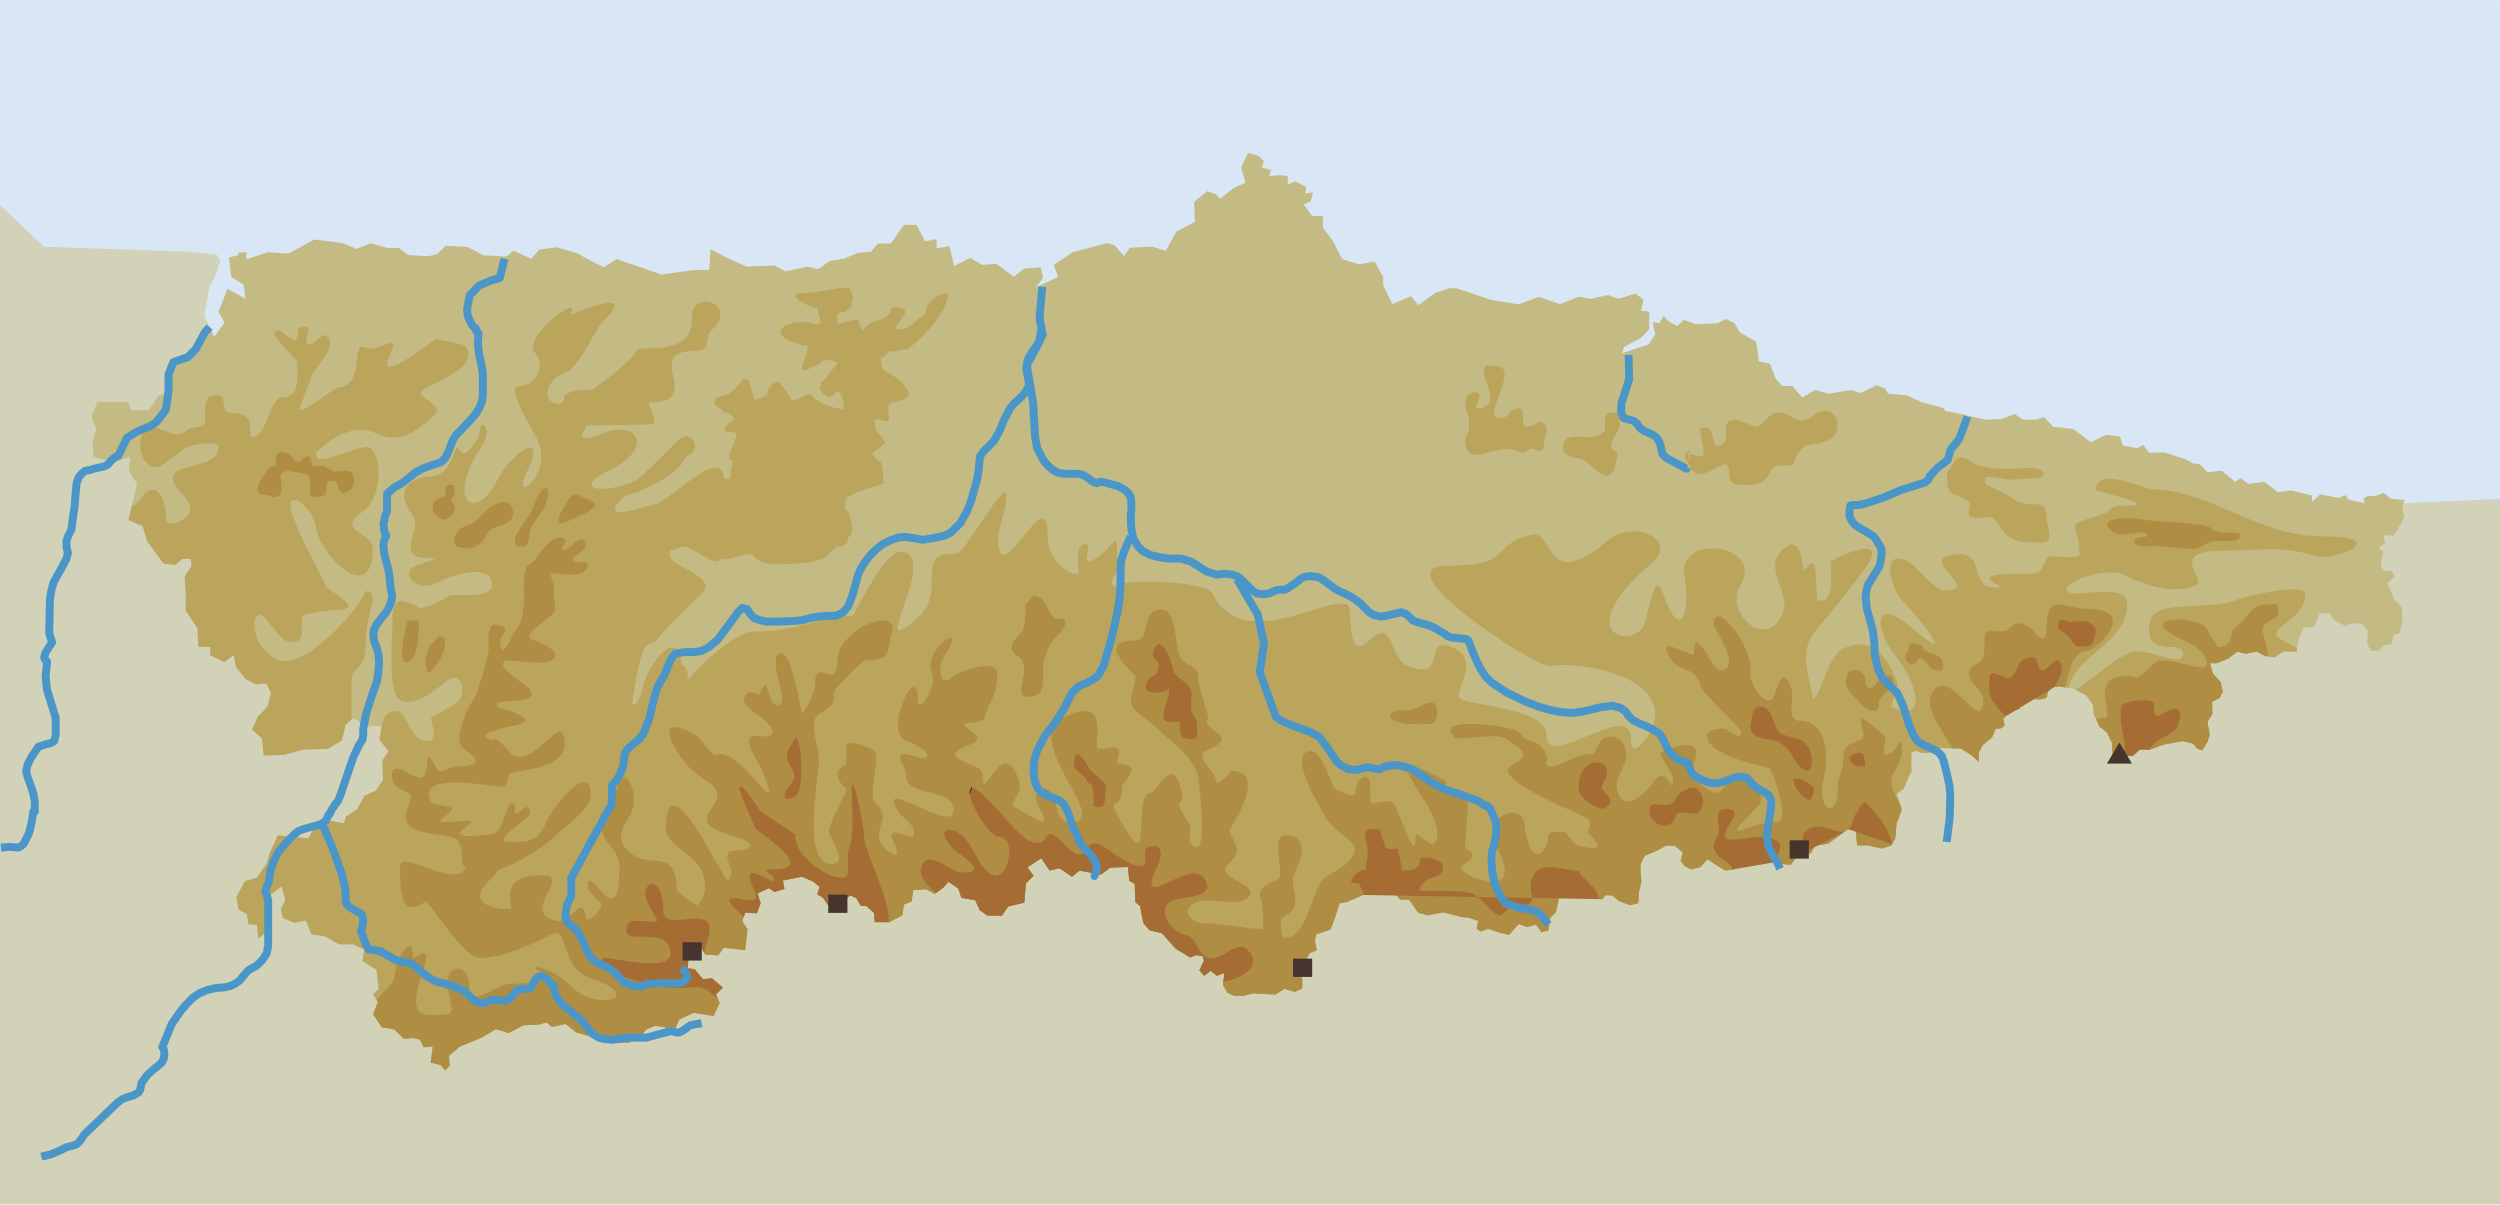
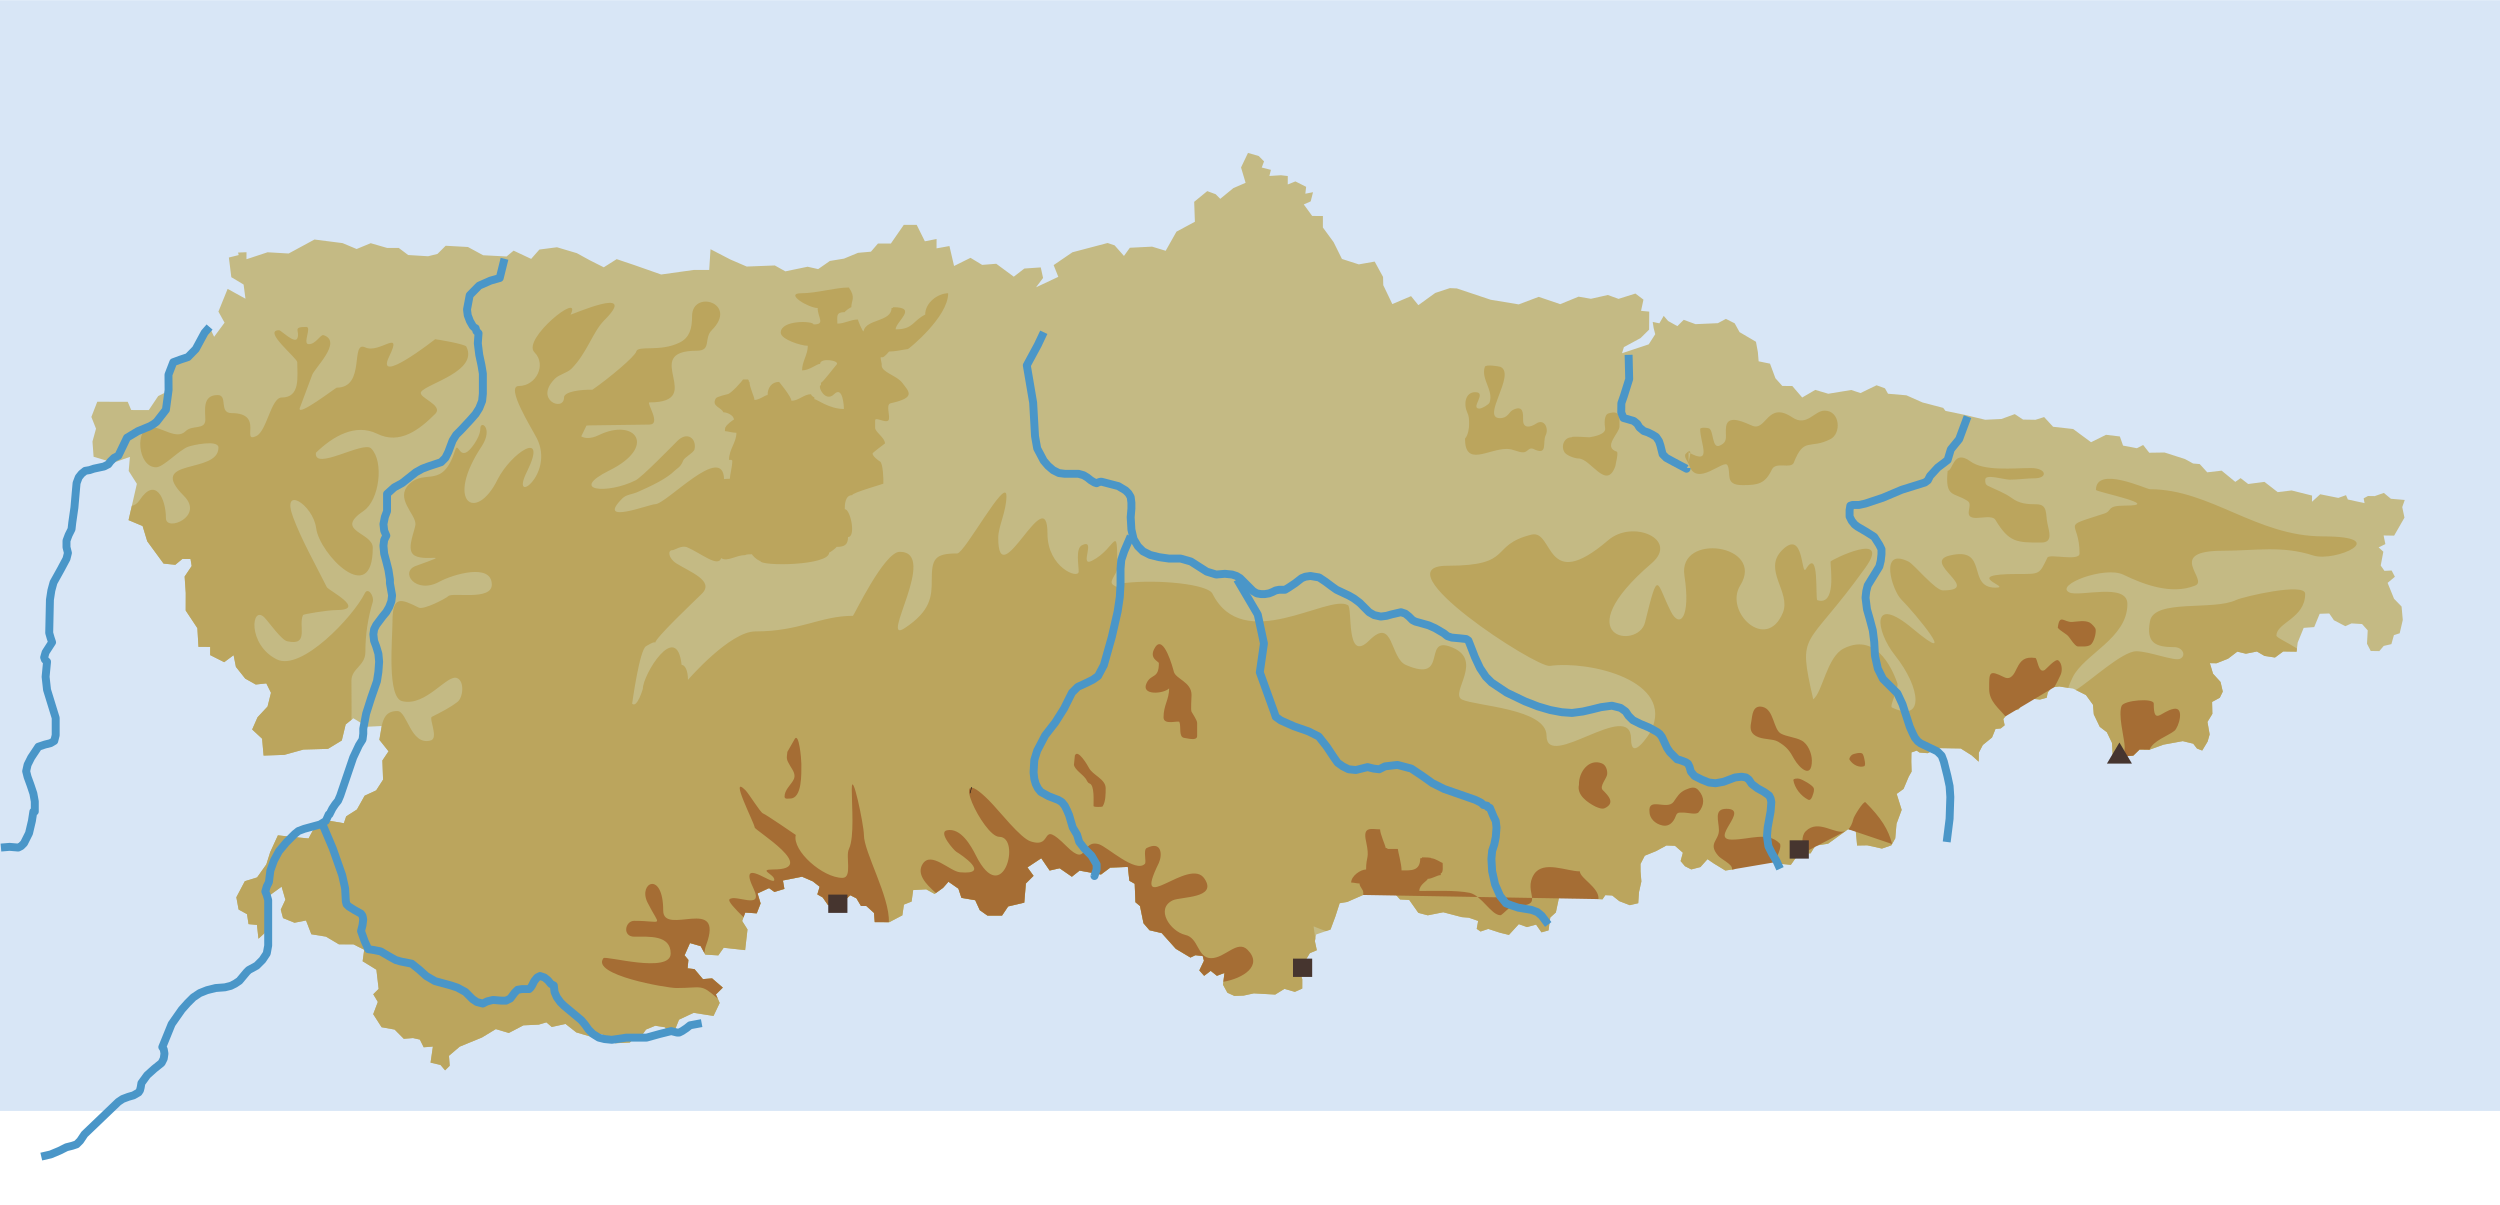
<svg xmlns="http://www.w3.org/2000/svg" xml:space="preserve" width="3723px" height="1794px" style="shape-rendering:geometricPrecision; text-rendering:geometricPrecision; image-rendering:optimizeQuality; fill-rule:evenodd; clip-rule:evenodd" viewBox="0 0 3723 1793.5">
  <defs>
    <style type="text/css">
   
    .str1 {stroke:#1F1A17;stroke-width:0.9}
    .str0 {stroke:#4A96C8;stroke-width:11.81;stroke-linejoin:round}
    .fil6 {fill:none}
    .fil7 {fill:#46352F}
    .fil5 {fill:#A56D34}
    .fil4 {fill:#AF8D43}
    .fil3 {fill:#BBA55D}
    .fil2 {fill:#C4BA84}
    .fil1 {fill:#D1D2B7}
    .fil0 {fill:#D8E6F6}
    .fil8 {fill:#46352F;fill-rule:nonzero}
   
  </style>
  </defs>
  <g id="Capa_x0020_1">
    <polygon class="fil0" points="0.006,0.024 3722.99,0.024 3722.99,1654.14 0.006,1654.14 " />
-     <polygon class="fil1" points="3722.99,742.817 3588.33,748.676 3579.29,749.585 3577.42,754.902 3580.72,770.618 3565.33,797.432 3549.66,797.174 3552.3,810.028 3542.24,814.852 3549.27,821.376 3545.38,841.964 3550.94,849.881 3561.63,849.35 3566.45,858.683 3555.62,867.758 3565.2,891.428 3576.42,902.995 3578.22,922.966 3573.62,942.818 3565.03,945.53 3561.25,958.998 3549.81,961.665 3543.29,969.389 3530.47,969.179 3524.94,958.403 3525.99,938.48 3517.6,929.088 3501.95,928.117 3492.62,932.241 3475.67,923.421 3468.72,913.334 3454.47,913.824 3446.32,933.606 3430.63,934.779 3421.73,956.711 3420.08,970.21 3400.14,969.883 3387.89,978.941 3372.26,976.548 3360.98,969.959 3344.55,973.251 3331.78,970.179 3318.08,980.644 3300.88,987.488 3290.91,987.323 3295.64,1003.07 3306.83,1015.36 3310.16,1029.65 3305.72,1038.84 3294.23,1045.04 3294.66,1062.85 3287.34,1074.84 3290.6,1093.41 3287.58,1104.04 3279.52,1117.44 3271.74,1114.47 3266.16,1107.25 3250.56,1103.44 3221.99,1108.67 3201.21,1116.16 3186.27,1115.91 3176.86,1125.01 3155.47,1126.8 3146.24,1125.23 3145.13,1105.98 3137.58,1090.19 3127.01,1082.18 3118.05,1063.53 3116.86,1049.26 3106.43,1034.85 3087.35,1025.29 3066.76,1022.09 3055.34,1023.33 3049.52,1031.07 3047.96,1038.88 3037.95,1041.56 3022.32,1039.88 3010.77,1048.95 3006.38,1055.99 2992.09,1059.32 2983.36,1070.58 2985.34,1079.86 2979.59,1084.54 2971.73,1085.34 2966.54,1098.07 2952.82,1109.24 2946.94,1120.53 2946.71,1134.06 2936.18,1124.64 2919.98,1114.39 2901.48,1114.09 2885.81,1113.83 2870.73,1121.42 2858.64,1120.51 2854.42,1117.6 2846.54,1120.32 2846.32,1133.84 2846.79,1148.79 2842.39,1156.56 2834.74,1174.62 2824.52,1182.01 2831.97,1205.85 2824.31,1226.5 2822.4,1248.27 2816.56,1258.62 2802.58,1263.47 2780.73,1258.61 2765.61,1258.89 2763.56,1236.96 2752.26,1234.57 2722.44,1256.12 2703.32,1259.16 2696.3,1270.64 2679.3,1270.18 2666.93,1287.7 2646.44,1285.62 2627.06,1274.14 2608.79,1277.52 2592.38,1277.64 2584.29,1282.55 2583.35,1294.03 2569.41,1296.18 2551.69,1285.34 2542.78,1279.23 2532.27,1290.98 2518.63,1294.5 2509.18,1289.69 2502.75,1282.06 2506.11,1269.63 2494.38,1259.33 2481.63,1258.86 2466.1,1267.27 2449.39,1274.04 2443.04,1286.37 2443.09,1297.71 2444.32,1312.43 2440.74,1328.38 2439.64,1344.79 2427.09,1347.76 2411.52,1341.78 2400.82,1333.29 2390.6,1332.81 2386.38,1339.04 2376.89,1338.48 2356.13,1332.41 2340.86,1337.49 2333.61,1331.63 2326.8,1330.1 2321.85,1335.54 2316.97,1358.54 2308.63,1366.17 2306.05,1385.29 2295.58,1388.21 2287.52,1376.71 2273.95,1380.36 2261.77,1375.99 2247.11,1392.02 2233.92,1388.81 2216.32,1383.09 2204.84,1386.97 2199.11,1382.99 2201.24,1371.19 2187.41,1366.38 2177,1365.56 2149.27,1358.3 2126.23,1362.87 2112.19,1359.17 2098.62,1339.96 2085,1339.24 2074.41,1327.54 2061.3,1323.3 2047.93,1316.26 2034.36,1320.52 2032.06,1331.64 2006.26,1342.96 1994.99,1344.82 1988.55,1364.81 1981.37,1384.08 1960.09,1391.35 1958.11,1401.29 1961,1414.86 1950.61,1419.21 1935.23,1444.77 1939.37,1458.2 1939.33,1471.9 1928.34,1476.85 1912.77,1472.4 1899.06,1480.87 1867.14,1479.1 1851.94,1482.42 1838.24,1482.92 1827.84,1478.14 1821.34,1466.29 1823.45,1448.63 1812.23,1452.94 1803.01,1445.54 1793.2,1452.94 1786.06,1444.92 1792.94,1430.57 1791.09,1423.52 1780.23,1422.25 1772.82,1425.75 1751.03,1412.73 1730.09,1389.38 1711.84,1385.07 1702.88,1374.65 1697.7,1349.06 1690.87,1343.33 1689.81,1315.93 1681.83,1311.35 1679.6,1290.79 1653.35,1291.85 1639.64,1302.09 1607.68,1296.29 1596.24,1305.39 1578.02,1292.77 1563.16,1296.17 1550.65,1277.86 1530.07,1291.5 1539.16,1304.07 1527.72,1315.45 1525.35,1343.98 1501.36,1349.62 1492.2,1363.3 1470.5,1363.23 1459.11,1355.21 1452.31,1340.35 1431.77,1336.88 1427.26,1323.16 1412.44,1312.83 1404.43,1321.95 1391.84,1331.04 1379.3,1324.15 1359.89,1325.23 1357.57,1342.36 1346.14,1346.89 1343.8,1362.86 1324.37,1373.08 1302.69,1373 1301.59,1359.32 1290.2,1349 1282.21,1348.99 1275.39,1337.56 1266.27,1332.97 1252.54,1345.48 1233.13,1347.7 1225.18,1336.27 1217.2,1331.67 1220.66,1320.28 1210.41,1312.24 1194.44,1305.35 1165.89,1310.98 1168.14,1323.54 1153.28,1328.06 1145.3,1322.33 1128.17,1330.27 1132.69,1345.12 1126.93,1359.94 1109.83,1358.76 1105.22,1371.29 1113.17,1383.87 1109.66,1414.69 1077.71,1411.17 1069.68,1422.56 1050.28,1421.36 1043.47,1408.78 1027.51,1404.17 1019.46,1422.41 1025.16,1429.28 1023.97,1441.84 1034.24,1443 1046.75,1457.88 1060.45,1456.78 1076.4,1470.52 1066.1,1480.77 1071.76,1493.33 1062.56,1512.72 1032.92,1508.06 1011.19,1518.27 1004.29,1535.37 992.882,1536.48 990.619,1529.63 975.781,1527.3 962.065,1532.96 956.343,1540.95 946.054,1543.19 938.042,1552.29 916.352,1553.38 908.377,1546.5 895.849,1539.62 885.554,1545.3 858.179,1537.22 842.229,1524.63 821.678,1529.13 813.704,1522.26 802.285,1525.66 779.447,1526.72 757.731,1538.07 738.338,1532.31 717.751,1544.81 684.628,1558.4 668.598,1572.06 669.688,1586.91 662.822,1593.73 656.008,1585.72 641.173,1582.24 644.669,1558.29 630.967,1559.4 625.286,1547.96 615.026,1545.65 601.322,1546.76 587.677,1533.01 568.27,1529.54 555.778,1510.09 562.68,1491.85 555.861,1480.42 563.871,1472.46 560.534,1443.9 540.015,1431.28 542.352,1414.17 526.404,1406.13 504.713,1406.08 485.337,1394.6 463.663,1391.11 455.72,1370.54 438.598,1373.92 421.498,1367.03 418.111,1354.46 425,1339.64 419.352,1320.21 402.196,1332.72 402.143,1349.84 395.252,1366.94 398.625,1385.21 384.88,1397.73 382.658,1377.18 370.115,1376 367.872,1361.16 355.326,1354.27 351.966,1336 364.583,1312.07 382.863,1306.41 396.626,1287.04 402.384,1268.8 413.871,1243.71 434.403,1246.07 459.513,1248.42 469.842,1229.05 484.684,1229.08 491.563,1222.26 512.09,1225.74 515.54,1215.48 531.547,1205.25 543.025,1184.75 560.167,1176.8 570.499,1160.86 569.438,1132.31 578.608,1118.64 564.957,1101.48 568.44,1080.94 546.75,1082.02 526.231,1069.41 514.798,1078.5 509.024,1102.46 488.44,1114.95 451.912,1115.99 423.35,1123.9 392.538,1124.95 390.326,1099.83 375.531,1086.09 383.563,1067.85 398.448,1051.91 403.537,1031.44 396.595,1017.46 380.901,1019.16 365.216,1010.39 351.317,992.9 347.885,975.445 333.893,985.873 312.975,975.346 313.022,963.13 295.568,963.078 293.908,935.15 276.537,908.943 276.616,882.774 274.945,858.34 285.459,842.67 283.746,832.197 271.534,832.165 261.045,840.857 243.596,839.064 219.27,805.838 212.354,783.139 191.442,774.362 203.818,720.305 191.655,701.08 193.459,680.154 169.012,688.805 139.377,679.994 137.704,657.301 142.995,638.127 136.066,620.666 144.851,598.004 190.214,598.135 195.419,610.368 221.585,610.444 235.607,589.543 249.575,582.607 249.635,561.681 256.686,539.01 275.904,532.096 289.888,519.919 307.424,490.308 312.049,486.86 304.21,470.205 311.533,429.016 321.601,407.965 328.008,387.828 322.904,379.214 282.275,374.686 65.368,367.21 0.006,305.289 0.006,1793.48 3722.99,1793.48 " />
    <polygon class="fil2" points="2842.38,1156.56 2834.75,1174.62 2824.51,1182 2831.96,1205.86 2824.3,1226.5 2822.4,1248.28 2816.57,1258.62 2802.58,1263.46 2780.73,1258.6 2765.62,1258.89 2763.57,1236.97 2752.26,1234.57 2722.45,1256.13 2703.31,1259.16 2696.3,1270.64 2679.3,1270.19 2666.92,1287.7 2646.43,1285.62 2627.06,1274.15 2608.79,1277.52 2592.37,1277.64 2584.3,1282.55 2583.35,1294.03 2569.41,1296.18 2551.69,1285.34 2542.78,1279.23 2532.27,1290.99 2518.64,1294.5 2509.19,1289.68 2502.75,1282.05 2506.11,1269.62 2494.38,1259.33 2481.62,1258.86 2466.1,1267.27 2449.39,1274.04 2443.04,1286.37 2443.1,1297.7 2444.32,1312.42 2440.75,1328.38 2439.65,1344.78 2427.09,1347.76 2411.51,1341.78 2400.82,1333.29 2390.61,1332.81 2386.39,1339.04 2376.89,1338.48 2356.14,1332.4 2340.86,1337.48 2333.61,1331.63 2326.81,1330.1 2321.85,1335.54 2316.97,1358.55 2308.63,1366.16 2306.05,1385.29 2295.58,1388.21 2287.52,1376.71 2273.95,1380.36 2261.77,1375.99 2247.11,1392.02 2233.91,1388.82 2216.33,1383.08 2204.85,1386.97 2199.12,1382.99 2201.24,1371.2 2187.41,1366.37 2177,1365.56 2149.27,1358.3 2126.23,1362.86 2112.18,1359.17 2098.62,1339.96 2085,1339.24 2074.41,1327.54 2061.3,1323.29 2047.93,1316.25 2034.37,1320.51 2032.04,1331.64 2006.26,1342.97 1994.99,1344.83 1988.56,1364.81 1981.38,1384.08 1960.08,1391.34 1958.11,1401.3 1961,1414.85 1950.62,1419.21 1935.23,1444.77 1939.37,1458.2 1939.33,1471.9 1928.35,1476.85 1912.76,1472.4 1899.06,1480.87 1867.14,1479.1 1851.95,1482.43 1838.24,1482.92 1827.84,1478.14 1821.34,1466.29 1823.45,1448.63 1812.23,1452.94 1803.01,1445.54 1793.2,1452.93 1786.06,1444.92 1792.93,1430.56 1791.08,1423.52 1780.23,1422.24 1772.81,1425.75 1751.03,1412.73 1730.09,1389.37 1711.83,1385.07 1702.89,1374.64 1697.7,1349.06 1690.87,1343.33 1689.8,1315.93 1681.83,1311.34 1679.6,1290.79 1653.35,1291.85 1639.62,1302.09 1607.68,1296.29 1596.24,1305.38 1578.01,1292.77 1563.16,1296.16 1550.66,1277.86 1530.07,1291.49 1539.17,1304.08 1527.72,1315.46 1525.35,1343.99 1501.37,1349.62 1492.2,1363.29 1470.51,1363.23 1459.12,1355.21 1452.31,1340.35 1431.78,1336.87 1427.25,1323.15 1412.44,1312.84 1404.42,1321.95 1391.84,1331.04 1379.3,1324.16 1359.9,1325.24 1357.56,1342.36 1346.14,1346.89 1343.81,1362.86 1324.37,1373.08 1302.69,1373.02 1301.58,1359.31 1290.2,1349.01 1282.21,1348.99 1275.39,1337.55 1266.28,1332.96 1252.54,1345.47 1233.13,1347.7 1225.17,1336.26 1217.2,1331.67 1220.65,1320.27 1210.4,1312.25 1194.44,1305.35 1165.89,1310.98 1168.14,1323.54 1153.29,1328.06 1145.31,1322.33 1128.17,1330.27 1132.69,1345.12 1126.94,1359.95 1109.82,1358.75 1105.22,1371.3 1113.17,1383.88 1109.66,1414.69 1077.71,1411.17 1069.68,1422.56 1050.28,1421.36 1043.47,1408.79 1027.5,1404.17 1019.46,1422.41 1025.15,1429.28 1023.97,1441.83 1034.24,1443 1046.75,1457.88 1060.45,1456.78 1076.39,1470.52 1066.09,1480.76 1071.76,1493.34 1062.57,1512.71 1032.91,1508.06 1011.19,1518.27 1004.29,1535.37 992.875,1536.48 990.612,1529.63 975.779,1527.3 962.065,1532.97 956.335,1540.94 946.055,1543.19 938.039,1552.3 916.348,1553.38 908.377,1546.51 895.842,1539.62 885.552,1545.3 858.18,1537.23 842.238,1524.63 821.677,1529.13 813.708,1522.26 802.284,1525.65 779.451,1526.73 757.731,1538.08 738.342,1532.31 717.76,1544.81 684.618,1558.41 668.598,1572.06 669.696,1586.9 662.827,1593.73 656.002,1585.72 641.173,1582.26 644.668,1558.29 630.967,1559.4 625.293,1547.96 615.026,1545.65 601.325,1546.75 587.668,1533.02 568.274,1529.54 555.774,1510.09 562.676,1491.85 555.861,1480.42 563.875,1472.45 560.534,1443.9 540.024,1431.29 542.357,1414.17 526.4,1406.14 504.713,1406.07 485.342,1394.6 463.664,1391.11 455.733,1370.54 438.601,1373.92 421.5,1367.02 418.113,1354.45 425.004,1339.64 419.354,1320.21 402.195,1332.72 402.146,1349.84 395.247,1366.94 398.618,1385.22 384.884,1397.73 382.661,1377.18 370.109,1376 367.869,1361.16 355.333,1354.27 351.962,1336 364.588,1312.07 382.868,1306.41 396.622,1287.05 402.382,1268.8 413.87,1243.72 434.409,1246.06 459.514,1248.42 469.844,1229.05 484.683,1229.09 491.552,1222.26 512.087,1225.74 515.542,1215.48 531.552,1205.25 543.026,1184.74 560.171,1176.8 570.491,1160.85 569.433,1132.31 578.604,1118.64 564.957,1101.48 568.441,1080.94 546.75,1082.02 526.241,1069.41 514.8,1078.5 509.022,1102.46 488.44,1114.95 451.91,1115.99 423.351,1123.9 392.529,1124.95 390.319,1099.83 375.519,1086.09 383.563,1067.85 398.449,1051.91 403.545,1031.44 396.607,1017.46 380.9,1019.16 365.223,1010.39 351.317,992.902 347.879,975.445 333.891,985.873 312.985,975.344 313.021,963.131 295.575,963.08 293.912,935.161 276.541,908.939 276.618,882.77 274.945,858.34 285.458,842.669 283.744,832.195 271.532,832.16 261.038,840.852 243.597,839.057 219.268,805.837 212.356,783.137 191.445,774.352 203.815,720.304 191.659,701.077 193.465,680.147 169.014,688.798 139.381,679.989 137.703,657.303 142.992,638.127 136.065,620.66 144.854,598.005 190.214,598.138 195.413,610.365 221.582,610.442 235.601,589.547 249.579,582.608 249.64,561.672 256.685,539.013 275.895,532.09 289.889,519.919 307.422,490.31 312.049,486.86 318.855,501.324 334.415,480.273 325.262,463.797 338.992,429.932 365.535,444.576 362.789,423.525 344.483,412.541 340.822,383.252 355.467,379.59 354.536,375.869 367.076,375.336 367.046,385.804 398.48,375.427 429.878,377.264 468.322,356.44 510.177,361.796 531.089,370.58 552.049,361.919 576.454,368.968 593.9,369.019 607.827,379.528 637.481,381.358 651.449,377.91 663.698,365.734 696.841,367.575 719.486,379.854 754.373,381.7 764.866,373.007 791,385.296 803.253,371.374 829.434,367.961 859.067,376.771 878.228,387.295 899.133,397.824 918.36,385.668 944.505,394.467 984.591,408.541 1033.46,401.705 1056.14,401.771 1058.12,370.869 1087.59,386.16 1111.99,396.7 1153.86,395.077 1169.54,403.846 1202.71,396.964 1218.4,400.5 1235.88,388.338 1256.83,384.91 1277.79,376.248 1296.98,374.559 1307.49,362.377 1326.68,362.433 1345.95,334.575 1365.14,334.63 1377.29,359.091 1394.74,355.653 1394.7,369.61 1413.9,366.176 1420.79,395.857 1445.26,383.715 1462.67,394.234 1483.61,392.55 1509.73,411.817 1525.46,399.651 1549.89,397.978 1553.34,413.689 1542.83,427.616 1576.02,412.011 1569.09,394.545 1597.07,375.434 1649.44,361.629 1659.9,365.15 1673.81,380.892 1682.57,368.705 1715.73,367.057 1735.93,373.224 1751.99,344.734 1779.43,329.976 1778.38,300.294 1797.83,284.37 1810.37,288.973 1817.2,295.842 1836.65,279.918 1854.94,271.981 1848.15,249.132 1858.49,227.475 1874.46,232.088 1882.42,240.101 1878.97,249.222 1892.66,252.687 1890.35,261.812 1907.47,260.72 1917.75,261.892 1917.71,274.447 1929.14,269.915 1945.09,277.952 1943.92,288.222 1955.34,285.972 1951.88,299.659 1941.59,304.195 1954.1,321.353 1970.08,321.4 1970.03,338.522 1985.95,360.256 1998.43,385.403 2023.52,393.467 2047.16,389.293 2059.65,412.158 2059.95,424.393 2073.45,452.586 2101.33,440.754 2112.22,454.199 2137.4,435.986 2159.16,428.806 2169.52,429.278 2220,446.154 2261.67,453.052 2291.44,441.823 2323.5,452.692 2350.81,441.533 2369.23,444.699 2394.36,439.066 2410.32,444.82 2435.46,436.903 2447.43,445.955 2443.85,462.659 2456.04,463.806 2455.84,490.61 2443.25,503.129 2418.32,516.685 2415.52,525.782 2455.27,512.552 2464.96,497.486 2462.62,488.293 2461.2,479.163 2471.15,481.242 2477.59,470.128 2484.15,477.783 2497.95,485.431 2507.4,476.022 2524.93,482.482 2558.23,481.017 2570.21,474.651 2583.26,481.207 2590.54,494.351 2614.99,508.722 2617.83,524.186 2618.95,537.809 2635.91,541.312 2643.97,563.071 2654.21,574.515 2669.05,574.559 2683.84,591.724 2703.28,580.366 2722.67,586.129 2756.93,580.522 2770.61,585.128 2794.56,573.489 2807.1,578.091 2811.64,586.095 2839.03,588.458 2863.03,599.094 2893.82,607.175 2897.22,611.656 2925.75,617.541 2956.35,624.849 2980.58,623.702 3000.4,616.454 3012.75,624.588 3031.26,624.893 3044.14,620.831 3057.43,635.29 3087.28,638.628 3114.02,658.292 3136.28,647.265 3156.89,649.739 3161.65,663.346 3182.23,667.244 3191.57,662.413 3200.64,673.955 3223.43,673.616 3253.89,683.372 3265.88,689.978 3275.84,690.853 3287.03,703.143 3308.43,700.645 3328.81,717.357 3336.73,711.79 3347.98,720.52 3372.24,717.357 3391.93,732.634 3412.62,730.124 3443.12,737.745 3442.97,747 3455.25,735.808 3482.22,741.235 3493.68,737.151 3496.43,743.604 3521.26,748.996 3519.95,741.854 3526.42,738.4 3536.39,738.563 3549.99,733.802 3560.53,742.519 3581.15,744.282 3577.42,754.902 3580.72,770.621 3565.33,797.427 3549.66,797.171 3552.3,810.031 3542.25,814.851 3549.27,821.375 3545.37,841.96 3550.94,849.885 3561.63,849.347 3566.46,858.683 3555.63,867.763 3565.21,891.419 3576.41,902.995 3578.22,922.963 3573.62,942.825 3565.03,945.532 3561.25,958.999 3549.81,961.66 3543.28,969.387 3530.47,969.176 3524.95,958.404 3525.99,938.484 3517.59,929.089 3501.94,928.12 3492.62,932.24 3475.67,923.418 3468.72,913.334 3454.47,913.812 3446.31,933.617 3430.63,934.784 3421.72,956.712 3420.08,970.213 3400.15,969.887 3387.89,978.943 3372.27,976.55 3360.98,969.956 3344.55,973.247 3331.78,970.19 3318.08,980.645 3300.88,987.485 3290.91,987.322 3295.64,1003.06 3306.83,1015.35 3310.16,1029.65 3305.73,1038.83 3294.24,1045.05 3294.66,1062.86 3287.34,1074.85 3290.6,1093.41 3287.58,1104.05 3279.52,1117.44 3271.74,1114.47 3266.16,1107.25 3250.56,1103.44 3221.99,1108.67 3201.22,1116.16 3186.27,1115.91 3176.86,1125.02 3155.47,1126.8 3146.24,1125.23 3145.13,1105.98 3137.56,1090.19 3127.01,1082.19 3118.05,1063.52 3116.87,1049.27 3106.42,1034.85 3087.35,1025.28 3066.75,1022.1 3055.34,1023.33 3049.52,1031.07 3047.96,1038.88 3037.95,1041.56 3022.31,1039.88 3010.77,1048.95 3006.38,1056 2992.09,1059.32 2983.36,1070.57 2985.34,1079.86 2979.59,1084.54 2971.72,1085.34 2966.53,1098.07 2952.82,1109.24 2946.94,1120.53 2946.71,1134.06 2936.19,1124.63 2919.98,1114.39 2901.47,1114.09 2885.81,1113.83 2870.73,1121.42 2858.64,1120.51 2854.41,1117.59 2846.54,1120.31 2846.32,1133.84 2846.78,1148.8 " />
    <path class="fil3" d="M2514.58 673.359c36.65,20.361 17.307,-13.235 17.307,-34.613 0,-3.054 11.198,-2.036 13.235,-1.018 7.126,3.054 4.072,31.559 16.289,25.451 13.235,-6.108 7.126,-14.253 9.162,-28.505 3.054,-19.343 30.541,-4.072 38.686,-1.018 21.379,9.162 22.397,-37.668 60.065,-12.216 21.379,14.253 32.577,-10.18 47.848,-10.18 23.415,0 25.451,34.613 8.144,42.758 -30.541,15.271 -38.686,-4.072 -53.956,34.613 -4.072,10.18 -26.469,-2.036 -32.577,10.18 -10.18,21.379 -20.361,23.415 -43.776,23.415 -27.487,0 -16.289,-17.307 -22.397,-29.523 -5.09,-10.18 -45.812,33.595 -57.01,0 -1.018,-4.072 -9.162,-13.235 -5.09,-17.307 12.216,-12.216 4.072,9.162 4.072,13.235m-2318.24 64.362c4.018,-0.795 8.007,-2.979 11.665,-8.466 23.225,-35.448 39.115,-2.445 39.115,26.892 0,20.78 57.451,-2.445 26.892,-33.004 -57.451,-57.451 51.339,-31.781 51.339,-72.119 0,-12.224 -39.115,-3.667 -45.227,-1.222 -13.446,4.889 -36.671,30.559 -47.672,30.559 -28.114,0 -31.781,-59.896 -7.334,-59.896 15.891,0 37.893,19.558 51.339,6.112 9.779,-9.779 29.337,-1.222 29.337,-17.113 0,-13.446 -4.889,-36.671 18.335,-36.671 15.891,0 1.222,26.892 20.78,26.892 48.894,0 13.446,45.227 36.671,34.226 15.891,-7.334 22.003,-57.451 37.893,-57.451 28.114,0 23.225,-30.559 23.225,-52.562 0,-6.112 -52.562,-47.672 -26.892,-47.672 2.445,0 23.225,20.78 26.892,12.224 4.889,-11.001 -8.557,-17.113 13.446,-17.113 8.557,0 -6.112,25.669 3.667,25.669 11.001,0 17.113,-14.668 22.003,-13.446 29.337,9.779 -14.668,50.117 -17.113,59.896l-18.335 48.894c-3.667,13.446 53.784,-30.559 55.006,-30.559 44.005,0 19.558,-70.897 42.783,-59.896 20.78,9.779 56.228,-29.337 35.448,13.446 -22.003,45.227 68.452,-25.669 68.452,-25.669 2.445,0 45.227,7.334 46.45,11.001 18.335,36.671 -58.673,55.006 -67.23,67.23 -6.112,8.557 34.226,19.558 20.78,33.004 -23.225,23.225 -52.562,46.45 -86.787,29.337 -32.09,-15.451 -65.335,3.77 -90.749,28.441 -3.575,28.111 70.535,-18.096 82.192,-6.439 19.558,19.558 12.224,77.009 -11.001,92.899 -45.227,30.559 13.446,31.781 13.446,55.006 0,90.455 -79.453,9.779 -84.343,-29.337 -4.889,-35.448 -52.562,-64.785 -34.226,-15.891 12.224,33.004 34.226,72.119 50.117,103.901 2.445,4.889 61.118,34.226 13.446,34.226 -12.224,0 -48.894,6.112 -48.894,7.334 -7.334,15.891 9.779,46.45 -23.225,39.115 -8.557,-1.222 -28.114,-29.337 -34.226,-35.448 -19.558,-19.558 -25.669,40.338 18.335,62.34 36.671,18.335 113.679,-63.563 130.792,-97.789 4.889,-11.001 14.668,3.667 12.224,12.224 -7.334,24.447 -11.001,48.894 -11.001,74.564 0,20.78 -20.78,24.447 -20.78,42.783 0,23.424 0.443,42.565 0.044,58.212l-8.611 6.848 -5.778 23.953 -20.583 12.496 -36.529 1.035 -28.559 7.907 -30.822 1.051 -2.21 -25.118 -14.799 -13.74 8.044 -18.24 14.886 -15.938 5.096 -20.475 -6.939 -13.977 -15.706 1.699 -15.677 -8.769 -13.907 -17.487 -3.438 -17.457 -13.988 10.427 -20.905 -10.529 0.035 -12.213 -17.446 -0.051 -1.663 -27.919 -17.37 -26.221 0.077 -26.169 -1.674 -24.431 10.514 -15.671 -1.714 -10.473 -12.213 -0.035 -10.493 8.692 -17.441 -1.795 -24.329 -33.22 -6.911 -22.701 -20.911 -8.784 4.888 -21.36zm2646.05 403.565l-7.629 18.065 -10.238 7.374 7.448 23.86 -7.658 20.643 -1.903 21.782 -5.834 10.34 -13.987 4.835 -21.85 -4.854 -15.11 0.291 -2.053 -21.923 -11.311 -2.399 -29.813 21.562 -19.131 3.032 -7.014 11.474 -17.003 -0.452 -12.375 17.512 -20.491 -2.08 -19.371 -11.471 -18.273 3.371 -16.414 0.126 -8.07 4.908 -0.955 11.475 -13.94 2.151 -17.716 -10.836 -8.907 -6.113 -10.514 11.763 -13.634 3.506 -9.447 -4.814 -6.442 -7.631 3.366 -12.43 -11.735 -10.291 -12.762 -0.476 -15.512 8.414 -16.714 6.771 -6.348 12.324 0.053 11.338 1.219 14.72 -3.564 15.96 -1.105 16.397 -12.554 2.977 -15.581 -5.978 -10.693 -8.49 -10.209 -0.476 -4.221 6.23 -9.493 -0.563 -20.758 -6.078 -15.281 5.081 -7.241 -5.857 -6.806 -1.529 -4.963 5.443 -4.88 23.006 -8.336 7.615 -2.581 19.125 -10.471 2.925 -8.06 -11.5 -13.571 3.647 -12.176 -4.371 -14.665 16.028 -13.191 -3.202 -17.581 -5.736 -11.487 3.887 -5.73 -3.98 2.123 -11.789 -13.831 -4.826 -10.411 -0.813 -27.728 -7.255 -23.041 4.56 -14.047 -3.698 -13.563 -19.201 -13.624 -0.72 -10.581 -11.703 -13.112 -4.25 -13.377 -7.038 -13.553 4.26 -2.328 11.125 -25.785 11.327 -11.265 1.864 -6.431 19.979 -7.187 19.27 -6.722 2.294c-6.224,-2.191 -12.382,-4.528 -18.45,-7.059l2.596 18.497 -0.691 3.493 2.895 13.55 -10.387 4.356 -15.389 25.561 4.139 13.428 -0.04 13.697 -10.982 4.958 -15.581 -4.452 -13.707 8.468 -31.921 -1.769 -15.191 3.327 -13.71 0.494 -10.393 -4.776 -6.5 -11.852 2.103 -17.661 -11.214 4.304 -9.223 -7.398 -9.808 7.397 -7.137 -8.019 6.866 -14.351 -1.849 -7.042 -10.849 -1.279 -7.422 3.509 -21.78 -13.021 -20.935 -23.36 -18.26 -4.3 -8.949 -10.427 -5.188 -25.589 -6.832 -5.727 -1.062 -27.399 -7.977 -4.588 -2.223 -20.553 -26.256 1.065 -13.727 10.234 -31.944 -5.801 -11.441 9.099 -18.227 -12.61 -14.849 3.381 -12.502 -18.3 -20.586 13.639 9.095 12.581 -11.448 11.382 -2.366 28.53 -23.988 5.637 -9.171 13.67 -21.687 -0.063 -11.392 -8.024 -6.805 -14.858 -20.536 -3.484 -4.526 -13.712 -14.809 -10.316 -8.017 9.109 -12.583 9.094 -12.537 -6.884 -19.408 1.084 -2.333 17.115 -11.428 4.533 -2.33 15.973 -19.434 10.216 -21.687 -0.063 -1.102 -13.701 -11.385 -10.307 -7.99 -0.022 -6.816 -11.435 -9.117 -4.593 -13.734 12.517 -19.411 2.226 -7.957 -11.438 -7.978 -4.588 3.458 -11.405 -10.25 -8.02 -15.959 -6.895 -28.554 5.624 2.246 12.562 -14.851 4.522 -7.974 -5.73 -17.145 7.94 4.523 14.853 -5.75 14.822 -17.119 -1.192 -4.602 12.543 7.953 12.58 -3.514 30.808 -31.95 -3.517 -8.024 11.391 -19.401 -1.198 -6.812 -12.577 -15.967 -4.612 -8.043 18.24 5.687 6.865 -1.177 12.553 10.269 1.17 12.513 14.876 13.701 -1.102 15.94 13.744 -10.303 10.243 5.67 12.573 -9.187 19.378 -29.665 -4.653 -21.717 10.21 -6.9 17.102 -11.417 1.108 -2.263 -6.856 -14.832 -2.325 -13.714 5.667 -5.73 7.974 -10.28 2.252 -8.017 9.108 -21.691 1.078 -7.971 -6.871 -12.535 -6.885 -10.29 5.677 -27.371 -8.07 -15.943 -12.603 -20.56 4.506 -7.97 -6.872 -11.424 3.392 -22.833 1.075 -21.72 11.351 -19.389 -5.763 -20.582 12.495 -33.142 13.601 -16.021 13.652 1.098 14.842 -6.869 6.829 -6.825 -8.01 -14.829 -3.467 3.495 -23.961 -13.701 1.101 -5.674 -11.431 -10.267 -2.312 -13.701 1.102 -13.657 -13.738 -19.394 -3.48 -12.5 -19.442 6.902 -18.242 -6.816 -11.435 8.014 -7.967 -3.341 -28.547 -20.51 -12.616 2.333 -17.114 -15.957 -8.037 -21.687 -0.064 -19.371 -11.47 -21.678 -3.489 -7.931 -20.569 -17.132 3.374 -17.101 -6.898 -3.387 -12.566 6.891 -14.818 -5.65 -19.422 -17.159 12.506 -0.05 17.122 -6.898 17.101 3.371 18.273 -13.734 12.517 -2.223 -20.553 -12.552 -1.177 -2.24 -14.845 -12.535 -6.885 -3.372 -18.273 12.626 -23.933 18.28 -5.655 13.754 -19.364 5.76 -18.247 11.488 -25.078 20.539 2.342 25.105 2.356 10.33 -19.375 14.838 0.044 6.869 -6.829 20.536 3.484 3.454 -10.263 16.01 -10.226 11.475 -20.512 17.145 -7.94 10.32 -15.951 -1.058 -28.539 9.171 -13.67 -13.647 -17.162 3.484 -20.536 -0.046 0.002c2.895,-12.434 7.059,-22.274 23.424,-22.274 14.668,0 19.558,51.339 48.894,44.005 13.446,-2.445 -2.445,-33.004 2.445,-35.448 12.224,-6.112 26.892,-13.446 37.893,-22.003 8.557,-6.112 11.001,-30.559 0,-35.448 -14.668,-7.334 -46.45,42.783 -81.898,34.226 -23.225,-4.889 -14.668,-92.899 -14.668,-118.569 0,-39.115 12.224,-34.226 39.115,-20.78 7.334,3.667 40.338,-13.446 44.005,-17.113 6.112,-6.112 64.785,7.334 64.785,-17.113 0,-33.004 -58.673,-14.668 -77.009,-4.889 -36.671,20.78 -61.118,-14.668 -35.448,-23.225 61.118,-22.003 8.557,-3.667 -4.889,-17.113 -9.779,-9.779 3.667,-36.671 3.667,-45.227 0,-14.668 -30.559,-37.946 -9.779,-58.726 24.447,-24.447 49.787,8.264 68.771,-50.595 5.462,-16.936 6.076,23.944 29.018,-10.47 3.952,-5.929 8.557,-14.668 8.557,-22.003 0,-13.446 19.558,-1.222 2.445,25.669 -56.228,84.343 -8.557,114.902 23.225,50.117 19.558,-39.115 75.786,-77.009 44.005,-12.224 -26.892,53.784 41.56,4.889 14.668,-48.894 -7.334,-14.668 -47.672,-78.231 -26.892,-78.231 25.669,0 41.56,-31.781 23.225,-50.117 -19.558,-19.558 72.119,-92.899 53.784,-56.228 0,1.222 103.901,-45.227 50.117,8.557 -17.113,17.113 -25.669,48.894 -48.894,72.119 -6.112,6.112 -18.335,8.557 -24.447,14.668 -31.781,31.781 13.446,50.117 13.446,28.114 0,-8.893 25.224,-11.958 42.27,-11.559 24.675,-17.043 63.452,-49.51 65.298,-56.894 2.445,-9.779 35.448,1.222 64.785,-13.446 14.668,-7.334 18.335,-20.78 18.335,-39.115 0,-40.338 69.674,-19.558 29.337,20.78 -12.224,12.224 0,30.559 -22.003,30.559 -86.787,0 15.891,77.009 -70.897,77.009 -4.889,0 18.335,33.004 0,33.004l-89.232 1.222c-1.62,0 -3.11,0.097 -4.481,0.263 -0.718,1.42 -1.277,2.577 -1.631,3.404 -2.11,4.22 -4.154,8.434 -6.134,12.638 5.028,3.147 14.022,3.965 25.692,-1.637 55.006,-26.892 88.01,17.113 15.891,52.562 -61.118,30.559 -2.445,35.448 39.115,14.668 8.557,-3.667 55.006,-51.339 62.34,-58.673 15.039,-15.039 28.976,-3.392 25.677,12.24 -1.1,5.21 -14.984,11.953 -16.89,16.845 -3.995,10.252 -9.094,11.56 -12.454,14.92 -12.604,12.604 -35.61,23.167 -55.114,31.837 -8.864,3.94 -17.006,3.612 -23.117,9.723 -40.338,40.338 40.338,8.557 48.894,8.557 16.802,0 100.766,-91.901 102.649,-37.379 2.643,-0.332 5.496,-0.514 8.586,-0.514 0,-4.889 3.667,-18.335 3.667,-26.892l-1.222 -1.222 -3.667 0c0,-15.891 11.001,-25.669 11.001,-40.338 -6.112,0 -13.446,-2.445 -17.113,-2.445 0,-1.222 0,-6.112 1.222,-6.112 0,-2.445 11.001,-11.001 12.224,-11.001 0,-6.112 -9.779,-11.001 -15.891,-11.001 -2.445,-7.334 -18.335,-8.557 -11.001,-20.78 1.222,-2.445 17.113,-6.112 17.113,-6.112 4.889,0 23.225,-20.78 23.225,-22.003 1.222,0 6.112,0 7.334,0l1.222 1.222c0,1.222 0,2.445 1.222,2.445 0,8.557 7.334,22.003 7.334,26.892 7.334,0 15.891,-7.334 19.558,-7.334 0,-11.001 6.112,-19.558 17.113,-19.558 0,0 18.335,22.003 18.335,28.114 11.001,0 18.335,-9.779 29.337,-9.779 0,2.445 4.889,4.889 4.889,4.889l0 2.445c3.667,0 22.003,14.668 44.005,14.668 0,-2.445 -1.222,-35.448 -14.668,-22.003 -13.446,13.446 -25.669,-13.446 -19.558,-13.446l0 -3.667c2.445,0 20.78,-24.447 23.225,-26.892 6.112,-6.112 -24.447,-11.001 -24.447,-1.222 -4.889,0 -15.891,9.779 -26.892,9.779 0,-13.446 8.557,-23.225 8.557,-36.671 -10.332,0 -40.338,-9.663 -40.338,-19.558 0,-19.35 48.894,-17.649 48.894,-12.224 18.192,0 6.112,-10.188 6.112,-24.447 -13.446,0 -50.117,-22.003 -24.447,-22.003 23.225,0 50.117,-8.557 70.897,-8.557 10.595,15.136 3.667,18.83 3.667,29.337 -1.222,0 -9.779,6.112 -9.779,7.334 -13.518,0 -11.001,6.365 -11.001,17.113 11.001,0 19.558,-6.112 30.559,-6.112 0,1.222 7.838,20.708 8.557,17.113 3.595,-17.979 41.56,-13.446 41.56,-34.226 1.222,0 2.445,0 2.445,-1.222 37.769,0 3.667,21.469 3.667,33.004 26.459,0 24.993,-12.496 44.005,-22.003 0,-18.335 19.558,-31.781 34.226,-31.781 0,35.448 -58.683,82.969 -59.896,83.12 -9.703,1.213 -18.335,3.667 -28.114,3.667 0,0 -7.046,8.557 -9.779,8.557l-2.445 0c-1.222,0 1.222,8.557 1.222,9.779l0 2.445c0,10.111 22.588,15.122 30.559,25.669 10.548,13.961 20.684,22.204 -17.113,30.559 -8.355,1.846 0.654,21.348 -3.667,25.669 -4.321,4.321 -19.558,-6.112 -19.558,0l0 11.001c0,6.112 14.668,14.668 14.668,23.225 0,0 -18.039,13.483 -18.335,14.668 -0.937,3.75 8.813,11.137 11.001,12.224 4.408,2.188 5.413,27.967 4.889,33.004 -0.054,0.523 -46.45,13.446 -46.45,17.113 -10.381,0 -11.001,13.793 -11.001,20.78 8.557,0 17.113,41.56 4.889,41.56 0,12.224 -6.112,14.668 -17.113,14.668 0,1.222 -9.779,8.557 -11.001,8.557 0,19.558 -102.678,20.78 -102.678,12.224 -1.222,0 -2.445,0 -2.445,-1.222 -2.445,0 -9.779,-7.334 -9.779,-8.557 -1.222,0 -9.779,0 -9.779,1.222 -14.335,0 -26.702,10.504 -36.135,4.562 -4.509,14.426 -29.997,-7.27 -50.39,-16.067 -8.666,-3.738 -18.484,4.17 -22.266,4.17 -7.334,0 -6.015,12.147 6.052,19.774 20.115,12.713 57.052,25.913 37.953,45.011 -8.555,8.555 -69.674,66.007 -69.674,73.342 0,-3.667 -13.446,4.889 -13.446,4.889 -9.779,4.889 -20.78,85.565 -20.78,85.565 7.334,7.334 15.891,-22.003 15.891,-22.003 0,-21.537 50.447,-102.966 57.779,-35.73 4.83,0.041 9.451,7.788 9.451,22.284 0,0 62.34,-72.119 100.233,-72.119 67.23,0 96.566,-23.225 145.461,-23.225 1.222,0 46.45,-95.344 69.674,-95.344 58.673,0 -31.781,139.349 7.334,113.679 39.115,-25.669 40.338,-47.672 40.338,-70.897 0,-31.781 3.667,-40.338 37.893,-40.338 11.001,0 73.342,-116.124 73.342,-85.565 0,23.225 -12.224,45.227 -12.224,62.34 0,88.01 73.342,-89.232 73.342,-6.112 0,50.117 46.45,68.452 46.45,56.228 0,-9.779 -4.889,-34.226 4.889,-39.115 22.003,-11.001 -4.889,33.004 14.668,23.225 36.671,-18.335 37.893,-61.118 37.893,11.001 0,8.507 -13.483,19.515 -6.254,24.778 11.32,8.24 11.253,-2.066 17.53,-2.78 49.889,-5.682 123.445,1.715 130.517,15.895 45.618,91.482 172.353,0 201.689,17.113 7.334,3.667 -3.667,88.01 31.781,52.562 36.671,-36.671 30.559,26.892 55.006,36.671 62.34,26.892 25.669,-40.338 63.563,-28.114 56.228,18.335 0,69.674 19.558,79.453 20.78,9.779 125.903,13.446 125.903,53.784 0,53.784 125.903,-56.228 125.903,4.889 0,35.448 27.89,-8.163 29.574,-11.641 36.222,-74.782 -90.639,-105.323 -150.588,-97.149 -20.73,2.826 -254.251,-149.128 -152.795,-149.128 101.456,0 61.118,-30.559 125.903,-46.45 33.004,-7.334 19.558,89.232 113.679,8.557 36.671,-31.781 106.345,-1.222 64.785,34.226 -129.57,111.235 -19.942,129.477 -9.779,88.01 20.395,-83.215 16.602,-59.078 38.614,-15.937 13.165,25.802 29.654,8.631 20.06,-53.738 -9.962,-64.757 121.014,-46.45 83.12,14.668 -24.447,39.115 39.115,100.233 63.563,40.338 12.224,-30.559 -30.559,-63.563 -1.222,-92.899 33.004,-33.004 28.114,40.338 35.448,28.114 20.78,-34.226 13.446,45.227 17.113,46.45 28.114,8.557 19.558,-46.45 19.558,-57.451 0,-2.445 92.899,-47.672 51.339,9.779 -89.161,124.411 -100.935,90.567 -77.098,195.254 13.943,-10.756 20.346,-63.185 45.374,-75.699 52.938,-26.468 75.988,41.172 79.96,51.835 2.414,6.485 -12.233,34.017 -8.129,35.996 48.455,23.371 43.573,-28.558 4.522,-77.651 -28.902,-36.334 -36.65,-92.642 26.469,-39.704 73.299,61.083 2.036,-24.433 -17.307,-43.776 -13.235,-13.235 -33.595,-78.389 11.198,-55.992 8.144,4.072 39.704,42.758 50.902,42.758 60.065,0 -32.577,-41.74 10.18,-51.92 59.047,-14.253 24.433,47.848 68.209,47.848 27.487,0 -55.992,-20.361 33.595,-20.361 32.577,0 31.559,1.018 43.776,-24.433 3.054,-6.108 47.848,6.108 47.848,-6.108 0,-50.902 -30.541,-37.668 35.632,-59.047 14.253,-4.072 3.054,-12.216 31.559,-12.216 60.065,0 -42.758,-20.361 -42.758,-23.415 0,-36.65 75.335,-1.018 80.425,-1.018 89.588,0 158.815,70.245 257.565,70.245 104.858,0 18.325,38.686 -14.253,28.505 -46.83,-15.271 -86.534,-7.126 -134.382,-7.126 -87.552,0 -20.361,43.776 -41.74,51.92 -35.632,14.253 -77.371,-2.036 -106.894,-16.289 -27.487,-13.235 -102.822,15.271 -80.425,26.469 15.271,7.126 86.534,-15.271 86.534,17.307 0,50.902 -64.137,74.317 -81.443,108.931 -3.492,7.091 -5.573,12.263 -6.486,15.885l-13.478 -2.085 -11.413 1.238 -5.824 7.737 -1.552 7.808 -10.013 2.683 -15.638 -1.681 -11.542 9.068 -4.388 7.048 -14.296 3.326 -8.729 11.25 1.983 9.289 -5.752 4.676 -7.867 0.798 -5.193 12.731 -13.713 11.169 -5.881 11.296 -0.222 13.525 -10.527 -9.429 -16.21 -10.235 -18.509 -0.304 -15.662 -0.256 -15.077 7.585 -12.09 -0.911 -4.226 -2.917 -7.877 2.719 -0.221 13.526 0.467 14.961 -4.4 7.761zm578.271 -191.061l-0.575 4.717 -19.932 -0.326 -12.253 9.056 -15.626 -2.394 -11.286 -6.594 -16.432 3.292 -12.767 -3.058 -13.701 10.456 -17.202 6.839 -9.965 -0.163 4.725 15.742 11.191 12.29 3.327 14.295 -4.424 9.185 -11.495 6.22 0.42 17.809 -7.318 11.985 3.256 18.567 -3.022 10.632 -8.053 13.398 -7.784 -2.976 -5.578 -7.213 -15.602 -3.817 -28.569 5.228 -20.773 7.492 -14.949 -0.246 -9.406 9.103 -21.391 1.786 -9.232 -1.575 -1.108 -19.245 -7.574 -15.789 -10.55 -8.006 -8.951 -18.661 -1.189 -14.26 -10.445 -14.413 -15.098 -7.577c21.946,-13.35 69.095,-57.665 90.073,-57.665 19.343,0 57.01,15.271 65.155,11.198 10.18,-5.09 3.054,-17.307 -8.144,-17.307 -28.505,0 -42.758,-6.108 -36.65,-38.686 6.108,-33.595 94.678,-15.271 128.273,-31.559 11.198,-5.09 102.822,-26.469 102.822,-9.162 0,36.65 -42.758,42.758 -42.758,62.101 0,3.197 14.75,9.264 30.559,19.302zm-520.237 -264.65c-4.072,40.722 9.162,31.559 29.523,44.794 10.18,6.108 -9.162,25.451 13.235,25.451 8.144,0 24.433,-4.072 28.505,3.054 20.361,33.595 31.559,33.595 68.209,33.595 18.325,0 11.198,-17.307 9.162,-28.505 -3.054,-13.235 1.018,-28.505 -16.289,-28.505 -14.253,0 -25.451,-1.018 -36.65,-9.162 -11.198,-8.144 -23.415,-12.216 -35.632,-18.325 -4.072,-2.036 -4.072,-5.09 -4.072,-9.162 0,-9.162 27.487,0 36.65,0 12.216,0 25.451,-2.036 36.65,-2.036 20.361,0 18.325,-15.271 -5.09,-15.271 -26.469,0 -70.245,5.09 -90.606,-10.18 -25.451,-18.325 -25.451,14.253 -33.595,14.253zm-718.738 -47.848c0,42.758 34.613,15.271 62.101,15.271 10.18,0 16.289,5.09 24.433,5.09 7.126,0 8.144,-8.144 15.271,-5.09 22.397,11.198 13.235,-10.18 18.325,-20.361 5.09,-10.18 -2.036,-25.451 -14.253,-17.307 -9.162,6.108 -19.343,7.126 -19.343,-5.09 0,-9.162 1.018,-23.415 -15.271,-15.271 -6.108,3.054 -7.126,12.216 -19.343,12.216 -28.505,0 24.433,-65.155 1.018,-76.353 -3.054,-1.018 -22.397,-4.072 -23.415,0 -6.108,18.325 13.235,34.613 7.126,52.938 -1.018,3.054 -11.198,9.162 -15.271,9.162 -14.253,0 12.216,-24.433 -6.108,-24.433 -15.271,0 -17.307,18.325 -12.216,29.523 3.054,6.108 3.054,11.198 3.054,18.325 0,5.09 -1.018,15.271 -6.108,21.379zm158.815 -2.036c-10.18,0 -16.289,11.198 -11.198,21.379 2.036,5.09 15.271,10.18 21.379,10.18 18.325,0 41.74,48.866 54.974,11.198 0,-2.036 5.09,-20.361 2.036,-21.379 -21.379,-7.126 4.072,-27.487 4.072,-37.668 0,-14.253 1.018,-24.433 -16.289,-19.343 -7.126,2.036 -6.108,16.289 -5.09,22.397 1.018,9.162 -17.307,12.216 -23.415,13.235 -4.072,0 -26.469,-2.036 -26.469,0z" />
-     <path class="fil4" d="M605.766 927.815c-2.357,10.608 -11.787,49.504 -3.536,57.754 2.947,2.947 8.84,-2.357 10.608,-4.125 8.84,-10.019 8.84,-23.573 10.019,-36.538 0,-3.536 4.125,-21.805 -2.947,-21.805 -4.715,0 -14.733,0 -14.144,4.715zm2222.78 267.091l3.418 10.952 -7.658 20.643 -1.903 21.782 -5.834 10.34 -13.987 4.835 -21.85 -4.854 -15.11 0.291 -2.053 -21.923 -11.311 -2.399 -29.813 21.562 -19.131 3.032 -7.014 11.474 -17.003 -0.452 -12.375 17.512 -20.491 -2.08 -19.371 -11.471 -18.273 3.371 -16.414 0.126 -8.07 4.908 -0.955 11.475 -13.94 2.151 -17.716 -10.836 -8.907 -6.113 -10.514 11.763 -13.634 3.506 -9.447 -4.814 -6.442 -7.631 3.366 -12.43 -11.735 -10.291 -12.762 -0.476 -15.512 8.414 -16.714 6.771 -6.348 12.324 0.053 11.338 1.219 14.72 -3.564 15.96 -1.105 16.397 -12.554 2.977 -15.581 -5.978 -10.693 -8.49 -10.209 -0.476 -4.221 6.23 -9.493 -0.563 -20.758 -6.078 -15.281 5.081 -7.241 -5.857 -6.806 -1.529 -4.963 5.443 -4.88 23.006 -8.336 7.615 -2.581 19.125 -10.471 2.925 -8.06 -11.5 -13.571 3.647 -12.176 -4.371 -14.665 16.028 -13.191 -3.202 -17.581 -5.736 -11.487 3.887 -5.73 -3.98 2.123 -11.789 -13.831 -4.826 -10.411 -0.813 -27.728 -7.255 -23.041 4.56 -14.047 -3.698 -13.563 -19.201 -13.624 -0.72 -10.581 -11.703 -13.112 -4.25 -13.377 -7.038 -13.553 4.26 -2.328 11.125 -25.785 11.327 -11.265 1.864 -6.431 19.979 -7.187 19.27 -21.297 7.266 -1.97 9.96 2.895 13.55 -10.387 4.356 -15.389 25.561 4.139 13.428 -0.04 13.697 -10.982 4.958 -15.581 -4.452 -13.707 8.468 -31.921 -1.769 -15.191 3.327 -13.71 0.494 -10.393 -4.776 -6.5 -11.852 2.103 -17.661 -11.214 4.304 -9.223 -7.398 -9.808 7.397 -7.137 -8.019 6.866 -14.351 -1.849 -7.042 -10.849 -1.279 -7.422 3.509 -21.78 -13.021 -20.935 -23.36 -18.26 -4.3 -8.949 -10.427 -5.188 -25.589 -6.832 -5.727 -1.062 -27.399 -7.977 -4.588 -2.223 -20.553 -26.256 1.065 -13.727 10.234 -31.944 -5.801 -11.441 9.099 -18.227 -12.61 -14.849 3.381 -12.502 -18.3 -20.586 13.639 9.095 12.581 -11.448 11.382 -2.366 28.53 -23.988 5.637 -9.171 13.67 -21.687 -0.063 -11.392 -8.024 -6.805 -14.858 -20.536 -3.484 -4.526 -13.712 -14.809 -10.316 -8.017 9.109 -12.583 9.094 -12.537 -6.884 -19.408 1.084 -2.333 17.115 -11.428 4.533 -2.33 15.973 -19.434 10.216 -21.687 -0.063 -1.102 -13.701 -11.385 -10.307 -7.99 -0.022 -6.816 -11.435 -9.117 -4.593 -13.734 12.517 -19.411 2.226 -7.957 -11.438 -7.978 -4.588 3.458 -11.405 -10.25 -8.02 -15.959 -6.895 -28.554 5.624 2.246 12.562 -14.851 4.522 -7.974 -5.73 -17.145 7.94 4.523 14.853 -5.75 14.822 -17.119 -1.192 -4.602 12.543 7.953 12.58 -3.514 30.808 -31.95 -3.517 -8.024 11.391 -19.401 -1.198 -6.812 -12.577 -15.967 -4.612 -8.043 18.24 5.687 6.865 -1.177 12.553 10.269 1.17 12.513 14.876 13.701 -1.102 15.94 13.744 -10.303 10.243 5.67 12.573 -9.187 19.378 -29.665 -4.653 -21.717 10.21 -6.9 17.102 -11.417 1.108 -2.263 -6.856 -14.832 -2.325 -13.714 5.667 -5.73 7.974 -10.28 2.252 -8.017 9.108 -21.691 1.078 -7.971 -6.871 -12.535 -6.885 -10.29 5.677 -27.371 -8.07 -15.943 -12.603 -20.56 4.506 -7.97 -6.872 -11.424 3.392 -22.833 1.075 -21.72 11.351 -19.389 -5.763 -20.582 12.495 -33.142 13.601 -16.021 13.652 1.098 14.842 -6.869 6.829 -6.825 -8.01 -14.829 -3.467 3.495 -23.961 -13.701 1.101 -5.674 -11.431 -10.267 -2.312 -13.701 1.102 -13.657 -13.738 -19.394 -3.48 -12.5 -19.442 6.902 -18.242 -2.027 -3.399c13.865,-14.634 26.912,-25.619 26.912,-33.993 0,-23.099 27.298,-70.345 27.298,-29.398 0,6.3 19.949,-14.699 19.949,0 0,19.949 -37.797,86.094 5.25,86.094 35.698,0 36.748,3.15 27.298,-35.698 -9.449,-38.847 31.498,-47.247 31.498,-5.25 0,34.648 39.897,-5.25 59.846,-5.25 15.749,0 77.695,-3.15 47.247,-17.849 -26.248,-12.599 13.649,-9.449 44.097,20.999 39.897,39.897 113.392,15.749 29.398,-11.549 -49.347,-15.749 -28.348,-83.994 -62.996,-62.996 -12.599,7.35 -87.144,41.997 -110.243,30.448 -24.148,-11.549 -69.295,-83.994 -72.445,-81.894 -40.947,30.448 -37.797,-26.248 -37.797,-52.496 0,-25.198 76.645,30.448 95.544,6.3 0.732,-0.922 1.489,-1.818 2.263,-2.693 -2.218,-2.201 -4.077,-4.926 -5.495,-8.278 0,-11.787 0.589,-33.592 -14.144,-38.306 -18.859,-5.893 -83.096,-2.947 -67.773,-41.253 11.197,-27.698 4.715,-20.627 -15.912,-34.181 -6.483,-4.125 -10.019,-22.395 -2.357,-25.931 14.733,-7.072 48.325,40.664 48.325,-13.555 0,-17.68 14.733,17.091 17.68,17.091 11.197,0 14.733,-7.661 26.52,-7.661 53.629,0 14.143,-21.806 7.661,-28.288 -12.964,-12.964 7.653,-58.94 15.912,-70.13 10.009,-13.56 23.573,-74.256 23.573,-74.256 0,-12.376 -4.715,-45.379 16.501,-37.717 17.091,5.893 0.589,16.501 0.589,23.573 0,37.128 19.448,-12.376 21.805,-14.733 26.271,-26.271 2.562,-89.68 22.395,-99.597 8.84,-4.125 14.733,-18.269 21.805,-25.341 7.072,-7.072 18.859,-19.448 30.645,-11.787 4.715,2.947 -10.019,15.912 -3.536,15.912 14.144,0 15.912,-15.323 27.698,-15.323 10.608,0 7.072,11.197 2.357,15.912 -4.125,4.125 -13.555,7.661 -14.733,12.376 -1.768,8.251 21.805,2.947 21.805,7.661 0,24.163 -40.075,14.144 -52.45,14.144 -7.072,0 4.125,17.091 2.947,21.216 -4.063,15.569 5.306,25.337 -0.589,37.128 -3.536,7.661 -50.682,33.002 -33.002,40.075 8.251,3.536 34.77,12.965 34.77,22.984 0,21.805 -64.237,5.893 -73.077,8.84 -20.627,6.483 31.824,37.128 35.36,42.432 17.68,26.52 -55.986,10.019 -48.325,25.341 1.768,3.536 73.077,19.448 24.163,28.877 -67.773,13.555 -31.824,21.805 -31.824,21.805 8.84,-8.84 23.573,19.448 33.002,22.984 31.235,12.965 66.594,-57.165 73.666,-28.877 10.608,43.611 -44.789,47.736 -73.077,53.04 -20.037,3.536 -0.589,21.805 -24.163,21.805 -10.019,0 -123.17,-23.573 -100.776,21.805 5.304,10.608 52.45,1.768 20.037,22.984 -27.109,18.269 45.968,-1.179 38.896,9.429 -1.768,2.947 -20.037,14.144 -15.323,17.091 8.251,5.304 35.949,0 45.379,0 20.627,0 21.805,-51.861 34.181,-45.968 3.536,1.768 0.589,14.733 2.947,14.733 6.483,0 21.216,-21.216 21.216,-0.589 0,9.429 -61.29,43.021 -30.645,43.021 29.466,0 43.611,-0.589 55.397,-30.645 6.483,-17.091 66.005,-94.293 66.005,-38.896 0,21.216 -42.432,49.504 -56.576,63.648 -8.678,8.678 -47.21,35.957 -81.387,47.52 -3.518,5.244 -8.63,11.367 -15.69,18.427 -35.698,35.698 25.198,43.047 34.648,38.847 5.25,-2.1 -22.049,-49.347 45.147,-49.347 48.297,0 -30.448,51.447 18.899,67.195 27.298,8.399 40.947,-43.047 48.297,-3.15 1.05,7.35 22.049,-10.499 22.049,-19.949 0,-7.35 -19.949,-14.699 -19.949,-28.348 0,-37.797 47.247,77.695 47.247,-25.198 0,-36.748 -29.398,-32.548 -29.398,-79.795 0,-3.15 20.999,-18.899 24.148,-34.648 9.449,-51.447 37.797,1.05 22.049,32.548 -5.25,10.499 -22.049,30.448 -10.499,47.247 29.398,44.097 78.745,-5.25 78.745,65.096 0,2.918 13.969,13.269 29.697,24.17 11.639,-7.181 17.777,-25.463 8.101,-50.418 -10.499,-27.298 -53.546,-39.897 -53.546,-62.996 0,-113.392 87.144,80.845 92.394,75.595 14.699,-14.699 -9.449,-31.498 2.1,-43.047 2.1,-2.1 41.997,1.05 28.348,-12.599 -13.649,-13.649 -82.945,-14.699 -55.646,-50.397 25.198,-34.648 -6.3,-35.698 -32.548,-61.946 -18.899,-18.899 -59.846,-86.094 7.35,-49.347 13.649,7.35 24.148,33.598 33.598,30.448 35.698,-11.549 99.743,108.143 70.345,29.398 -6.3,-17.849 -33.598,-49.347 -16.799,-57.746 1.05,0 49.347,8.399 20.999,-19.949 -13.649,-13.649 -49.485,-29.609 -27.298,-44.097 5.485,-3.582 10.578,3.276 15.226,3.124 3.776,-0.124 7.264,-23.779 12.535,-10.315 5.194,13.268 7.129,31.219 19.486,23.99 12.159,-7.113 -16.799,-59.846 -3.15,-73.495 14.069,-14.069 26.578,38.862 35.395,88.563 10.438,-12.97 19.201,-33.506 19.201,-42.366 0,-47.247 33.598,11.549 33.598,-36.748 0,-48.297 95.544,-85.044 80.845,-39.897 -8.399,26.248 1.05,38.847 -38.847,38.847 -5.25,0 -36.748,34.648 -43.047,40.947 -12.599,12.599 9.449,18.899 -24.148,37.797 -20.999,11.549 -2.1,44.097 -2.1,72.445 0,22.049 -27.298,152.24 18.899,152.24 26.248,0 -4.2,-41.997 -4.2,-47.247 0,-14.699 28.348,-61.946 26.248,-64.046 -13.649,-13.649 -22.049,-26.248 -1.05,-36.748 1.05,0 1.05,-24.148 1.05,-27.298 0,-13.649 38.847,4.2 40.947,6.3 10.499,10.499 -9.449,66.146 1.05,76.645 23.099,23.099 6.3,27.298 6.3,51.447 0,17.849 41.997,48.297 20.999,6.3 -12.599,-26.248 27.298,-1.05 30.448,-7.35 6.3,-13.649 -16.799,-27.298 -20.999,-33.598 -40.947,-61.946 80.845,33.598 80.845,-4.2 0,-35.698 -71.395,-17.849 -71.395,-53.546 0,-11.549 -8.399,-18.899 -8.399,-24.148 0,-14.699 28.348,3.15 37.797,-1.05 13.649,-6.3 -24.148,-24.148 -26.248,-24.148 -39.897,-9.449 14.699,-122.842 14.699,-64.046 0,29.398 30.448,-18.899 20.999,-38.847 -15.749,-31.498 59.846,-86.094 16.799,-20.999 -6.3,9.449 -8.399,50.397 16.799,25.198 2.1,-2.1 64.046,-28.348 64.046,-1.05 0,32.548 -12.599,38.847 -18.899,65.096 -1.05,5.25 -18.899,7.35 -23.099,7.35 -26.248,0 24.148,16.799 9.449,28.348 -7.35,5.25 -41.997,12.599 -26.248,24.148 15.749,11.549 36.748,9.449 36.748,27.298 0,40.947 26.248,-52.496 49.347,-6.3 13.544,27.935 1.153,29.937 -5.258,49.472 26.214,13.992 64.101,43.612 39.906,3.025 -13.649,-24.148 9.449,-37.797 19.949,-20.999 8.399,14.699 4.2,43.047 27.298,43.047 64.046,0 -77.695,-122.842 -9.449,-156.44 60.896,-30.448 48.297,20.999 48.297,43.047 0,9.449 28.348,-2.1 31.498,3.15 6.3,10.499 -9.449,22.049 4.2,23.099 35.698,4.2 2.1,24.148 2.1,34.648 0,41.997 -29.398,5.25 2.1,57.746 45.147,75.595 11.549,-45.147 39.897,-49.347 11.549,-1.05 32.548,-58.796 46.197,-4.2 7.35,30.448 -17.849,5.25 11.549,50.397 5.25,8.399 -2.1,22.049 2.1,28.348 29.398,38.847 11.549,-97.644 11.549,-98.693 -7.35,-30.448 -41.997,-52.496 -62.996,-73.495 -7.35,-7.35 -30.448,-22.049 -34.648,-30.448 -7.35,-14.699 4.2,-29.398 4.2,-45.147 0,-3.15 -64.046,-53.546 0,-53.546 24.148,0 6.3,-46.197 38.847,-46.197 23.099,0 18.899,53.546 27.298,70.345 7.35,15.749 27.298,10.499 27.298,31.498 0,17.849 17.849,58.796 14.699,61.946 -14.699,14.699 52.496,24.148 -1.05,45.147 -23.099,9.449 12.599,32.548 12.599,45.147 0,14.699 23.099,-13.649 23.099,-13.649 57.746,0 -4.2,87.144 -3.15,90.294 13.649,27.298 17.849,29.398 -3.15,50.397 -17.849,17.849 45.147,27.298 33.598,45.147 -12.599,18.899 -56.696,2.1 -76.645,8.399 -28.348,9.449 -13.649,32.548 8.399,32.548 27.298,0 88.194,12.599 88.194,7.35 0,-15.749 0,-31.498 -4.2,-46.197 -4.2,-16.799 17.849,-20.999 27.298,-27.298 10.499,-6.3 -18.899,-78.745 20.999,-62.996 30.448,11.549 0,52.496 0,62.996 0,26.248 15.749,41.997 -15.749,57.746 -3.639,1.82 -2.198,13.54 0.528,29.537 35.712,6.294 43.377,-69.242 60.368,-86.234 11.549,-11.549 43.047,-19.949 47.247,-44.097 2.1,-12.599 -34.648,-30.448 -44.097,-49.347 -5.25,-10.499 -59.846,-97.644 -20.999,-97.644 14.699,0 29.398,44.097 33.598,53.546 2.1,5.25 32.548,16.799 32.548,9.449 0,-27.298 22.049,-33.598 22.049,-12.599 0,40.947 -3.15,24.148 30.448,24.148 9.449,0 36.748,97.644 36.748,54.596 0,-20.999 32.548,36.748 32.548,-9.449 0,-27.298 -46.197,-80.845 -46.197,-95.544 0,-11.549 46.197,13.649 52.496,16.799 16.799,8.399 0,4.2 3.15,17.849 2.1,9.449 35.698,-9.449 35.698,25.198 0,16.799 -5.25,59.846 -3.15,60.896 23.099,11.549 3.15,17.849 -6.3,27.298 -9.449,9.449 95.544,56.696 55.646,-23.099 -29.398,-58.796 38.847,-74.545 38.847,-37.797 0,9.449 9.449,60.896 29.398,34.648 13.649,-18.899 -8.399,-26.248 29.398,-26.248 2.1,0 14.699,19.949 20.999,20.999 39.897,9.449 31.498,-2.1 14.699,-18.899 -2.1,-2.1 6.3,-14.699 0,-20.999 -5.25,-5.25 -129.141,-52.496 -118.642,-74.545 6.3,-13.649 50.397,-14.699 -7.35,-46.197 -14.699,-7.35 -67.195,5.25 -73.495,-1.05 -33.598,-33.598 91.344,-15.749 96.594,-7.35 10.499,16.799 25.181,10.515 34.648,24.148 16.778,24.16 -1.036,16.553 7.35,25.198 9.361,9.65 36.748,-16.799 65.096,-16.799 11.549,0 7.546,-30.878 35.698,-25.198 9.05,1.826 18.673,15.522 16.795,29.905 -1.878,14.381 -15.258,29.453 -14.416,42.426 1.795,27.619 23,37.207 55.366,-6.185 10.849,-14.544 19.8,-8.519 26.932,6.956 10.232,-12.585 -17.483,-42.372 -17.483,-48.953 0,-2.1 74.545,-35.698 48.297,17.849 -9.449,18.899 27.298,40.947 35.698,40.947 12.599,0 20.999,-35.698 43.047,-25.198 10.499,5.25 33.598,30.448 17.849,46.197 -64.046,64.046 -14.699,22.049 29.398,22.049 19.949,0 -7.35,-78.745 -11.549,-79.795 -23.099,-5.25 -54.596,-13.649 -74.545,-25.198 -23.099,-13.649 -28.348,-33.598 6.3,-33.598 6.3,0 15.749,10.499 22.049,10.499 23.099,0 -52.496,-57.746 -56.696,-75.595 -7.35,-27.298 -30.448,-18.899 -43.047,-37.797 -29.398,-44.097 33.598,1.05 33.598,-9.449 0,-47.247 27.298,25.198 37.797,25.198 36.748,0 -8.399,-61.946 -8.399,-68.246 0,-40.947 60.896,34.648 54.596,72.445 -2.1,12.599 18.899,50.397 32.548,38.847 6.3,-5.25 13.649,-60.896 29.398,-12.599 4.2,13.649 -10.499,45.147 12.599,45.147 35.698,0 44.097,47.247 34.648,85.044 -11.549,47.247 20.999,66.146 20.999,13.649 0,-15.749 8.399,-24.148 8.399,-43.047 0,-22.049 10.499,-19.949 27.298,-28.348 7.35,-3.15 -5.25,-29.398 0,-31.498 2.1,-1.05 29.398,22.049 34.648,27.298 2.1,2.1 -5.25,27.298 1.05,27.298 18.899,0 24.148,-40.947 24.148,-6.3 0,19.949 -15.749,31.498 -15.749,46.197 0,9.486 5.052,20.718 11.982,31.277zm549.255 -217.508l-5.533 -0.848 -11.286 -6.594 -16.432 3.292 -12.767 -3.058 -13.701 10.456 -17.202 6.839 -9.965 -0.163 4.725 15.742 11.191 12.29 3.327 14.295 -4.424 9.185 -11.495 6.22 0.42 17.809 -7.318 11.985 3.256 18.567 -3.022 10.632 -8.053 13.398 -7.784 -2.976 -5.578 -7.213 -15.602 -3.817 -28.569 5.228 -20.773 7.492 -14.949 -0.246 -9.406 9.103 -21.391 1.786 -9.232 -1.575 -1.108 -19.245 -7.574 -15.789 -10.55 -8.006 -5.38 -11.216c2.86,-1.175 6.445,-1.835 10.966,-1.835 17.849,0 -16.799,-52.496 19.949,-60.896 36.748,-8.399 17.849,16.799 55.646,-20.999 17.466,-17.466 93.272,28.43 75.595,-8.399 -7.52,-15.668 -24.148,-22.049 -39.897,-29.398 -67.195,-33.598 32.548,-33.598 43.047,-12.599 3.506,7.231 8.888,16.199 15.39,26.133 4.312,0.552 8.499,0.061 11.908,-1.984 10.499,-6.3 7.35,-14.699 10.499,-22.049 0,-1.05 12.599,-11.549 14.699,-13.649 10.499,-10.499 15.749,-25.198 33.598,-25.198 13.649,0 19.949,-6.3 19.949,11.549 0,14.699 -30.448,9.449 -22.049,34.648 2.799,8.396 6.008,19.898 6.874,31.105zm-302.357 46.042l-8.689 -1.344 -11.413 1.238 -5.824 7.737 -1.552 7.808 -10.013 2.683 -15.638 -1.681 -11.542 9.068 -4.388 7.048 -14.296 3.326 -8.729 11.25 1.983 9.289 -5.752 4.676 -7.867 0.798 -5.193 12.731 -13.713 11.169 -5.881 11.296 -0.222 13.525 -10.527 -9.429 -16.21 -10.235 -13.03 -0.214c-15.297,-30.212 -43.987,-61.62 -28.439,-84.943 25.198,-38.847 74.545,70.345 74.545,11.549 0,-16.799 -26.248,-24.148 -19.949,-43.047 4.2,-12.599 22.049,-4.2 22.049,-32.548 0,-31.498 1.05,-25.198 25.198,-25.198 19.949,0 10.499,-22.049 43.047,-6.3 2.1,1.05 24.148,36.748 24.148,2.1 0,-55.646 27.298,-29.398 59.846,-29.398 80.845,0 13.649,62.996 0,62.996 -17.687,0 -27.099,26.814 -31.951,54.048zm-326.661 -8.077c0.174,13.389 12.873,20.34 19.825,30.381 4.377,6.179 14.161,12.358 21.627,12.616 8.496,0.257 7.981,-5.922 7.981,-12.358 0,-12.616 22.914,-18.022 20.855,-34.758 -1.545,-13.388 -20.082,-0.772 -23.944,4.892 -3.604,5.149 -9.784,13.131 -15.705,4.892 -1.545,-2.317 -1.03,-6.179 -1.287,-9.011 -1.903,-18.56 -29.673,-21.77 -29.351,3.347zm89.597 -43.511c-0.515,6.437 -1.802,12.101 4.634,15.448 9.269,4.892 7.724,0.515 13.388,-5.922 4.634,-5.407 14.418,7.209 16.22,10.299 4.119,6.437 20.597,12.358 21.369,0.257 1.03,-17.25 -13.388,-15.963 -26.776,-22.657 -4.119,-2.06 -2.06,-7.209 -9.011,-9.784 -5.149,-1.802 -14.988,-4.383 -15.963,4.119 -0.826,7.201 0.772,3.604 -3.862,8.239zm357.209 -197.747c23.054,3.458 48.297,2.1 72.445,6.3 3.15,0 19.949,2.1 22.049,4.2 9.449,9.449 24.148,8.399 37.797,8.399 13.649,0 8.399,12.599 -4.2,12.599 -8.399,0 -25.198,-1.05 -32.548,1.05 -8.399,3.15 -14.699,10.499 -24.148,10.499 -19.949,0 -40.947,-4.2 -60.896,-4.2 -8.399,0 -25.198,2.1 -27.298,-6.3 -2.1,-6.3 10.499,-7.35 13.649,-7.35 7.35,0 6.241,-3.056 1.05,-6.3 -4.774,-2.982 -30.253,5.821 -41.372,1.287 -21.978,-8.964 -24.483,-30.376 43.472,-20.186zm-1104.53 303.43c5.25,1.049 18.899,0 25.198,0 9.499,0 24.148,6.155 24.148,-18.899 0,-4.2 -2.1,-9.449 -5.25,-11.549 -6.3,-4.2 -18.753,3.407 -24.148,6.3 -9.054,4.855 -19.208,4.2 -30.448,4.2 -2.1,0 -9.948,5.325 -10.499,7.35 -1.906,6.995 12.71,10.942 20.999,12.599zm-563.812 -178.488c0,11.549 0,26.248 -3.15,36.748 -3.15,10.499 -17.849,14.699 -17.849,30.448 0,5.25 13.649,12.599 15.749,16.799 7.35,15.749 -1.05,29.398 -1.05,46.197 0,12.599 17.849,8.399 25.198,4.2 9.449,-6.3 7.35,-30.448 7.35,-40.947 0,-13.649 11.549,-39.897 20.999,-46.197 4.2,-2.1 17.849,-19.949 9.449,-24.148 -7.35,-3.15 -12.599,2.1 -17.849,-6.3 -6.3,-9.449 -8.505,-21.825 -19.949,-27.298 -12.707,-6.078 -10.499,7.35 -18.899,10.499zm-1130.7 -197.534c-5.893,9.429 -24.752,35.36 -2.357,35.36 11.787,0 11.863,6.602 21.216,0.589 7.149,-4.595 2.357,-21.216 2.357,-27.109 0,-8.251 10.035,-10.652 18.269,-8.251 5.638,1.643 21.368,2.401 23.772,6.874 6.145,11.431 -6.275,30.844 9.82,30.844 3.536,0 15.912,0 15.912,-7.072 0,-5.893 1.179,-10.02 1.179,-14.733 0,-3.535 10.047,-2.023 11.197,-1.768 9.487,2.108 2.357,27.109 22.395,14.144 7.072,-4.715 9.429,-17.68 4.715,-24.752 -4.715,-8.251 -17.68,-3.536 -25.931,-3.536 -3.536,0 -12.965,-7.072 -16.501,-8.251 -3.536,-1.179 -15.324,1.177 -16.501,0 -3.536,-3.536 -1.181,-24.75 -17.68,-8.251 -8.248,8.248 -13.507,-9.634 -22.984,-11.787 -16.455,-3.738 -14.733,7.072 -14.733,17.68 0,3.536 -3.597,1.985 -4.715,2.357 -6.021,2.007 -8.251,7.661 -9.429,7.661zm236.911 282.879c-0.291,2.337 2.688,12.701 2.947,15.323 0.941,9.538 18.11,-16.563 19.448,-19.448 2.441,-5.265 6.483,-12.965 6.483,-18.859 0,-2.357 0,-5.893 0,-8.251 0,-4.291 -4.807,-6.483 -7.661,-6.483 -2.947,0 -9.239,12.376 -12.376,12.376 -3.137,0 -8.249,20.607 -8.84,25.341zm18.269 -241.036c-8.84,4.125 -10.019,16.501 -2.357,24.163 2.947,2.947 8.84,5.893 13.555,5.893 3.536,0 10.019,-5.893 11.787,-8.84 1.179,-1.768 3.536,-7.072 2.357,-9.429 -4.735,-11.836 -7.1,-7.893 -1.179,-18.859 2.018,-3.739 1.122,-12.304 -1.179,-14.144 -0.651,-0.52 -9.003,-1.254 -10.608,2.357 -0.756,1.702 -0.589,6.483 -0.589,8.84 0,7.899 -6.117,6.238 -11.787,10.019zm27.698 70.13c-10.019,-11.787 4.715,-28.877 17.091,-31.824 15.323,-3.536 22.984,-21.805 37.128,-28.877 8.84,-4.125 24.163,-11.787 28.877,2.947 2.357,7.661 2.947,15.323 -4.715,20.627 -14.733,10.608 -27.698,5.893 -35.36,22.984 -4.715,11.197 -15.323,16.501 -27.109,17.091 -5.893,0 -11.197,-2.947 -15.912,-2.947zm94.882 0.589c-21.216,-4.715 7.126,-35.916 14.144,-47.147 4.767,-7.627 14.156,-37.683 22.395,-40.075 10.028,-2.91 3.493,21.784 0.589,27.109 -7.7,14.119 -23.573,28.877 -23.573,45.379 0,11.787 -5.304,14.733 -13.555,14.733zm78.381 -76.613c-3.536,2.357 -7.072,7.072 -8.84,11.197 -2.357,4.715 -18.269,25.341 -9.429,29.466 6.483,2.947 26.52,-10.608 33.592,-12.376 4.125,-1.179 24.163,-12.965 16.501,-17.68 -2.357,-1.179 -31.235,-17.091 -31.824,-10.608z" />
    <path class="fil5" d="M2986.47 1066.57c-9.474,-11.85 -24.207,-22.134 -24.207,-40.557 0,-25.008 -0.715,-29.295 22.15,-17.863 10.003,5.002 15.005,-4.287 19.292,-13.576 5.716,-11.432 11.432,-17.148 27.152,-15.005 3.573,0 4.287,24.294 14.29,17.863 2.144,-1.429 15.719,-17.148 20.006,-14.29 5.716,4.287 6.431,15.005 3.573,21.436 -2.638,6.157 -6.001,12.195 -9.244,18.308m-679.064 315.805c1.532,-17.154 -27.706,-31.108 -27.706,-41.316 -19.461,0 -54.212,-16.681 -68.113,4.17 -18.071,27.801 19.461,47.262 -29.191,47.262 0,-6.95 -18.071,13.901 -20.851,13.901 -13.901,0 -27.801,-29.191 -45.872,-33.362 -20.851,-4.17 -54.212,-2.78 -75.064,-2.78 0,-9.73 12.511,-15.291 12.511,-18.071 6.95,0 13.901,-5.56 19.461,-5.56l0 -2.78c4.17,0 2.78,-12.511 2.78,-15.291 -1.39,0 -11.12,-6.95 -16.681,-6.95 0,-1.39 -11.12,-1.39 -13.901,-1.39 0,1.39 -1.39,1.39 -2.78,1.39 0,19.461 -13.901,18.071 -27.801,18.071 0,-9.73 -5.56,-29.191 -5.56,-31.971l-15.291 0c0,-1.39 -1.39,-1.39 -2.78,-1.39 0,-2.78 -8.34,-20.851 -8.34,-27.801 -12.511,0 -26.411,-5.56 -20.851,18.071 5.56,26.411 0,20.851 0,41.702 -8.34,0 -22.241,9.73 -22.241,19.461 4.17,0 8.34,1.39 12.511,1.39 0,5.56 5.56,8.34 5.56,13.901 0,1.07 -0.064,2.127 -0.188,3.18m787.651 -75.868c-5.323,-21.431 -16.434,-38.975 -39.608,-62.149 -2.78,-2.78 -18.071,22.241 -18.071,25.021 -1.868,7.474 -4.404,12.227 -7.448,15.103m-4.09 2.686c-15.606,6.5 -40.302,-18.771 -59.356,0.282 -7.153,7.153 -4.845,19.926 -4.154,32.736m-41.644 13.432c4.53,-11.85 10.719,-24.253 6.876,-28.097 -18.071,-18.071 -44.482,-5.56 -70.893,-5.56 -34.752,0 27.801,-45.872 -8.34,-45.872 -19.461,0 -11.12,18.071 -11.12,31.971 0,15.291 -16.681,19.461 -1.39,37.532 4.17,5.56 20.851,12.511 20.851,19.461 0,0.494 0.018,0.96 0.022,1.447m582.708 -168.395c1.979,-6.06 2.504,-12.883 1.734,-18.788 -1.429,-12.861 -9.289,-43.586 -4.287,-56.447 3.573,-8.574 47.873,-12.147 47.873,-3.573 0,33.582 10.718,11.432 30.01,7.86 16.434,-2.858 7.145,27.866 0.715,32.868 -9.477,7.581 -31.797,14.603 -36.842,27.981l-0.005 0.002 -14.949 -0.246 -9.406 9.103 -14.842 1.239zm-1340.15 335.578l1.572 -13.201 -11.214 4.304 -9.223 -7.398 -9.808 7.397 -7.137 -8.019 6.866 -14.351 -1.849 -7.042 -10.849 -1.279 -7.422 3.509 -21.78 -13.021 -20.935 -23.36 -18.26 -4.3 -8.949 -10.427 -5.188 -25.589 -6.832 -5.727 -1.062 -27.399 -7.977 -4.588 -2.223 -20.553 -26.256 1.065 -13.727 10.234 -31.944 -5.801 -11.441 9.099 -18.227 -12.61 -14.849 3.381 -12.502 -18.3 -20.586 13.639 9.095 12.581 -11.448 11.382 -2.366 28.53 -23.988 5.637 -9.171 13.67 -21.687 -0.063 -11.392 -8.024 -6.805 -14.858 -20.536 -3.484 -4.526 -13.712 -14.809 -10.316 -8.017 9.109 -10.604 7.664c-15.591,-13.628 -29.106,-28.491 -19.717,-43.358 12.511,-19.461 40.312,11.12 55.603,12.511 47.262,4.17 1.39,-26.411 -5.56,-30.581 -2.78,-1.39 -27.801,-29.191 -13.901,-31.971 20.851,-4.17 36.142,23.631 43.092,37.532 40.312,80.624 68.113,-27.801 34.752,-27.801 -23.631,0 -79.234,-118.156 -15.291,-54.212 15.291,15.291 47.262,56.993 62.553,61.163 34.752,11.12 11.12,-34.752 52.822,6.95 33.362,33.362 20.851,-11.12 48.652,-2.78 12.511,4.17 54.212,43.092 68.113,29.191 2.78,-2.78 -2.78,-20.851 2.78,-23.631 22.241,-11.12 23.631,9.73 18.071,22.241 -41.702,84.794 45.872,-11.12 68.113,23.631 19.461,29.191 -34.752,26.411 -47.262,31.971 -26.411,12.511 -4.17,45.872 18.071,51.432 20.851,4.17 18.071,34.752 38.922,34.752 20.851,0 38.922,-27.801 54.212,-12.511 23.664,23.664 -6.737,42.751 -35.972,47.694zm-498.199 -88.757l-20.988 -0.06 -1.102 -13.701 -11.385 -10.307 -7.99 -0.022 -6.816 -11.435 -9.117 -4.593 -13.734 12.517 -19.411 2.226 -7.957 -11.438 -7.978 -4.588 3.458 -11.405 -10.25 -8.02 -15.959 -6.895 -28.554 5.624 2.246 12.562 -14.851 4.522 -7.974 -5.73 -17.145 7.94 4.523 14.853 -5.75 14.822 -17.119 -1.192 -2.556 6.966c-12.594,-12.441 -23.641,-23.911 -20.907,-26.645 8.34,-8.34 51.432,16.681 36.142,-15.291 -25.021,-51.432 30.581,-2.78 30.581,-13.901 0,-8.34 -25.021,-15.291 -1.39,-15.291 69.503,0 -27.801,-58.383 -27.801,-62.553 0,-5.56 -38.922,-80.624 -13.901,-55.603 5.56,5.56 22.241,33.362 26.411,34.752 4.17,1.39 48.652,31.971 48.652,31.971 -5.56,23.631 40.312,63.943 69.503,63.943 15.291,0 4.17,-31.971 9.73,-43.092 8.34,-18.071 4.17,-63.943 4.17,-88.964 0,-31.971 18.071,52.822 18.071,68.113 0,25.535 38.849,92.689 37.146,129.915zm-274.59 46.072l-5.612 -10.362 -15.967 -4.612 -8.043 18.24 5.687 6.865 -1.177 12.553 10.269 1.17 12.513 14.876 13.701 -1.102 15.94 13.744 -10.303 10.243 2.788 6.184c-0.196,-0.176 -0.397,-0.347 -0.591,-0.524 -25.021,-22.241 -22.241,-15.291 -61.163,-15.291 -13.901,0 -127.886,-19.461 -108.425,-44.482 2.78,-4.17 100.085,23.631 100.085,-6.95 0,-27.801 -31.971,-25.021 -54.212,-25.021 -18.071,0 -13.901,-23.631 0,-23.631 44.482,0 38.922,11.12 19.461,-27.801 -13.901,-29.191 23.631,-47.262 23.631,12.511 0,38.922 91.744,-23.631 63.943,51.432 -1.539,4.256 -2.337,8.238 -2.524,11.959zm134.58 -319.163c0,0 -11.12,19.461 -11.12,19.461 -1.39,11.12 -1.39,11.12 4.17,20.851 4.17,6.95 9.73,13.901 4.17,22.241 -4.17,6.95 -12.511,13.901 -12.511,23.631 0,4.17 5.56,2.78 8.34,2.78 18.071,0 16.681,-37.532 16.681,-51.432 0,-8.166 -3.548,-46.806 -9.73,-37.532zm536.565 -136.226c-10.497,16.62 5.56,20.851 5.56,23.631 0,23.631 -11.12,15.291 -18.071,29.191 -9.73,19.461 25.021,16.681 33.362,8.34 0,16.681 -8.34,25.021 -8.34,43.092 0,12.511 22.241,4.17 23.631,6.95 2.78,6.95 -1.39,22.241 6.95,23.631 2.78,0 19.461,5.56 19.461,-2.78 0,-5.56 0,-13.901 0,-19.461 0,-4.17 -6.95,-13.901 -8.34,-16.681 -1.39,-2.78 0,-20.851 0,-25.021 0,-19.461 -23.634,-23.632 -26.411,-34.752 -1.389,-5.558 -15.096,-56.259 -27.801,-36.142zm-119.546 161.248c0,2.78 -1.39,11.12 -1.39,13.901 1.39,6.95 12.511,13.901 16.681,19.461 2.78,2.78 2.78,6.95 6.95,8.34 6.95,2.78 5.56,25.021 5.56,33.362 0,1.39 5.56,1.39 6.95,1.39 2.78,0 6.95,0 6.95,-1.39 4.17,-6.95 4.17,-18.071 4.17,-26.411 0,-13.901 -19.461,-19.461 -25.021,-30.581 -1.39,-2.78 -16.681,-29.191 -20.851,-18.071zm1007.54 -52.036c-1.84,9.219 -2.944,17.329 6.601,22.83 10.256,5.912 24.603,3.606 33.004,8.411 13.201,7.811 17.402,13.819 24.003,25.836 8.401,14.419 26.403,30.041 26.403,2.403 0,-10.815 -6.001,-25.235 -15.602,-30.042 -9.001,-4.807 -21.602,-5.407 -30.603,-10.213 -11.402,-6.609 -10.167,-35.597 -27.003,-39.654 -15.566,-3.751 -15.488,13.843 -16.802,20.428zm145.94 57.831c5.317,8.503 14.46,12.31 21.747,10.111 2.432,-0.729 1.382,-6.973 0.788,-9.251 -0.52,-3.121 -1.639,-8.519 -3.629,-9.833 -2.733,-1.91 -12.376,0.175 -15.17,2.109 -1.398,0.971 -4.334,4.585 -3.736,6.864zm-83.533 30.489c1.8,12.016 11.4,24.033 22.202,29.441 3.6,1.802 6.001,-4.207 6.601,-6.609 1.2,-3.005 3,-8.412 1.2,-11.416 -2.4,-4.206 -16.203,-12.017 -21.002,-13.218 -2.4,-0.6 -8.401,-0.601 -9.001,1.802zm-214.224 47.465c0,9.012 7.789,18.089 19.802,20.427 9.588,1.866 16.201,-5.407 19.202,-13.819 2.4,-6.609 4.8,-5.407 13.201,-5.407 4.2,0 18.001,3.604 21.002,-0.601 9.001,-10.815 9.001,-22.23 0,-32.444 -5.401,-6.609 -12.002,-4.206 -19.202,-1.202 -9.602,4.206 -12.488,10.295 -18.002,18.025 -9.487,13.298 -38.403,-7.81 -36.004,15.021zm-105.012 -40.255c-3.6,15.02 12.601,26.436 24.603,32.444 4.201,1.802 9.601,4.206 13.801,2.403 16.201,-7.811 5.401,-18.626 -3.001,-27.037 -5.4,-5.408 6.001,-17.424 6.601,-23.431 0.601,-6.009 -1.8,-13.819 -7.801,-16.223 -19.202,-7.811 -34.804,12.617 -34.204,31.844zm713.042 -233.947c3.573,5.002 12.748,8.659 16.434,13.576 2.745,3.659 8.574,12.861 12.861,14.29 6.019,0 13.995,1.035 19.292,-2.144 5.002,-3.573 8.574,-16.434 7.86,-22.865 0,-2.858 -6.431,-9.289 -9.289,-10.718 -7.86,-3.573 -17.844,-1.172 -25.723,-0.715 -12.361,0.718 -18.748,-12.931 -21.436,8.574z" />
    <polyline class="fil6 str0" points="1554.4,494.588 1545.49,513.48 1529.11,543.769 1538.56,599.293 1541.35,649.216 1544.59,667.562 1554.3,685.908 1560.78,693.462 1568.33,699.938 1576.97,704.254 1585.6,705.336 1606.11,705.336 1613.66,707.492 1619.06,710.731 1624.45,715.048 1629.85,718.284 1633.09,719.365 1635.25,718.284 1638.48,717.206 1640.64,717.206 1665.46,723.682 1670.86,726.919 1676.26,730.157 1680.57,734.474 1683.81,739.871 1684.89,748.503 1684.89,757.139 1683.81,770.088 1684.89,788.436 1688.13,802.467 1691.37,807.862 1694.6,813.259 1702.16,820.813 1712.95,826.208 1725.9,829.446 1741.01,831.605 1758.28,831.605 1773.39,835.921 1785.26,843.475 1797.13,851.029 1811.16,855.348 1824.11,854.267 1834.9,855.348 1841.38,857.506 1846.77,860.743 1857.57,871.535 1866.2,880.171 1871.6,883.408 1878.07,884.486 1883.47,884.486 1889.94,883.408 1895.34,881.249 1899.66,879.089 1905.05,878.011 1913.69,878.011 1919.08,874.774 1928.8,868.297 1938.51,860.743 1943.9,858.587 1951.46,857.506 1964.41,859.665 1974.12,866.14 1982.76,872.616 1990.31,878.011 2008.66,886.646 2016.21,890.963 2024.85,897.439 2038.88,911.468 2046.43,915.785 2056.15,917.944 2064.78,916.863 2072.33,914.706 2086.36,911.468 2092.84,913.626 2098.24,917.944 2103.63,923.338 2107.95,925.499 2127.37,930.893 2137.09,935.209 2150.04,942.766 2155.43,947.082 2161.91,949.24 2173.78,950.32 2183.49,951.398 2186.73,953.559 2188.89,958.953 2196.45,978.38 2204,994.567 2212.63,1007.52 2221.27,1016.15 2243.93,1031.26 2270.91,1044.21 2290.34,1051.77 2308.69,1057.16 2325.95,1060.4 2341.06,1061.48 2357.25,1059.32 2371.28,1056.08 2384.23,1052.85 2400.42,1050.69 2413.37,1053.92 2420.92,1059.32 2425.24,1065.8 2431.72,1072.27 2442.51,1077.67 2455.46,1083.07 2467.33,1089.54 2471.65,1092.78 2474.89,1097.1 2482.44,1113.28 2486.76,1119.76 2493.23,1126.23 2497.55,1130.55 2501.87,1131.63 2510.5,1134.87 2513.74,1137.03 2515.9,1141.34 2518.06,1148.9 2523.45,1155.37 2534.24,1160.77 2545.04,1165.09 2554.75,1166.17 2566.62,1164.01 2575.26,1160.77 2583.89,1157.53 2593.6,1156.45 2600.08,1157.53 2604.39,1160.77 2608.71,1167.25 2617.34,1173.72 2627.06,1179.12 2634.61,1184.51 2636.77,1188.83 2637.85,1194.23 2636.77,1208.26 2634.61,1220.13 2632.45,1232 2631.37,1244.95 2633.53,1260.06 2638.93,1270.85 2645.4,1281.64 2650.8,1293.52 " />
    <polyline class="fil6 str0" points="1683.81,798.148 1674.1,820.813 1669.78,833.761 1668.7,846.714 1668.7,870.457 1667.62,888.803 1664.39,910.387 1655.75,948.161 1643.88,990.251 1635.25,1006.44 1627.69,1011.83 1619.06,1016.15 1605.03,1022.63 1596.39,1031.26 1584.52,1055.01 1571.57,1075.51 1556.46,1094.94 1544.59,1117.6 1540.27,1131.63 1539.2,1149.98 1540.27,1159.69 1542.43,1167.25 1545.67,1173.72 1549.99,1179.12 1561.86,1185.59 1575.89,1190.99 1581.28,1194.23 1585.6,1199.62 1588.84,1206.1 1592.08,1213.65 1597.47,1232 1603.95,1242.79 1607.19,1253.58 1614.74,1263.3 1625.53,1274.09 1633.09,1287.04 1633.09,1294.59 1629.85,1304.31 1629.85,1303.23 " />
    <polyline class="fil6 str0" points="1044.91,1523.39 1027.64,1526.63 1022.24,1530.95 1015.77,1535.26 1011.45,1537.42 1008.21,1537.42 999.578,1535.26 982.313,1539.58 962.886,1544.98 941.302,1544.98 932.666,1544.98 926.191,1546.05 911.082,1548.21 900.291,1547.13 891.658,1544.98 883.022,1539.58 876.546,1533.1 871.151,1525.55 865.754,1519.07 839.854,1497.49 834.457,1492.09 829.062,1484.54 825.824,1476.98 824.743,1467.27 820.426,1465.11 816.111,1459.71 810.714,1455.4 804.241,1453.24 799.922,1455.4 795.605,1460.8 792.367,1467.27 790.21,1470.51 788.051,1472.67 784.813,1472.67 777.259,1472.67 770.783,1473.75 766.467,1478.06 759.991,1486.7 753.516,1489.93 747.039,1489.93 734.09,1488.86 725.456,1491.01 718.979,1494.25 710.347,1492.09 703.871,1487.77 693.079,1476.98 681.206,1470.51 671.495,1467.27 647.751,1460.8 634.799,1453.24 624.008,1443.53 613.216,1434.89 597.026,1431.65 589.471,1429.5 579.759,1424.1 566.809,1416.55 556.018,1414.39 548.46,1413.31 543.065,1401.44 537.668,1386.33 539.828,1377.69 540.906,1369.06 539.828,1363.66 537.668,1360.43 527.958,1355.03 519.322,1349.63 516.084,1346.4 515.005,1342.08 513.927,1322.65 509.608,1303.23 495.579,1263.3 480.47,1227.68 480.47,1222.29 " />
    <polyline class="fil6 str0" points="2930.05,620.213 2917.54,653.837 2905.15,669.029 2900.39,684.864 2885.52,696.177 2874.2,708.573 2870.96,715.048 2866.65,718.284 2849.38,723.682 2832.11,729.079 2804.05,740.949 2778.15,749.582 2768.44,751.742 2760.88,751.742 2758.72,751.742 2755.49,752.82 2754.41,759.295 2754.41,769.009 2757.64,775.485 2761.96,780.88 2766.28,784.118 2779.23,791.672 2791.1,799.228 2798.66,811.099 2801.89,817.575 2801.89,825.129 2800.82,834.843 2798.66,843.475 2790.02,857.506 2781.39,871.535 2779.23,880.171 2778.15,889.884 2780.31,907.149 2784.63,922.26 2788.94,938.447 2791.1,955.715 2792.18,976.221 2796.5,995.648 2804.05,1010.76 2813.76,1020.47 2825.64,1032.34 2833.19,1048.53 2843.98,1081.98 2848.3,1091.7 2851.54,1098.17 2855.85,1103.57 2860.17,1106.81 2884.99,1118.68 2891.47,1125.16 2894.71,1133.79 2900.1,1155.37 2903.34,1170.48 2904.42,1186.67 2903.34,1219.05 2899.02,1253.58 " />
-     <polyline class="fil6 str0" points="1014.69,1441.37 1020.08,1446.77 1023.32,1454.32 1021.17,1458.64 1017.93,1461.87 1008.21,1464.03 975.837,1464.03 963.965,1465.11 957.489,1467.27 954.253,1469.43 940.221,1467.27 929.429,1462.95 915.398,1447.84 905.688,1441.37 898.131,1437.05 889.499,1433.81 881.944,1428.42 874.39,1417.63 870.071,1405.75 864.676,1394.96 859.279,1385.25 848.486,1376.62 844.171,1372.3 842.011,1365.82 844.171,1347.47 850.646,1334.53 850.646,1307.54 879.785,1253.58 911.082,1197.46 911.082,1169.4 918.637,1160.77 924.034,1151.06 928.351,1140.26 929.429,1128.39 930.51,1121.92 931.588,1119.76 933.748,1116.52 942.38,1107.89 952.094,1100.33 958.57,1091.7 967.202,1069.04 972.599,1045.29 979.076,1022.63 989.867,1004.28 997.422,984.856 1001.74,977.302 1006.05,972.983 1020.08,970.826 1034.11,970.826 1045.99,968.666 1055.7,963.269 1068.65,952.477 1088.08,926.577 1098.87,911.468 1105.34,904.992 1112.9,907.149 1116.14,912.546 1120.45,917.944 1124.77,921.18 1132.32,923.338 1140.96,925.499 1159.3,925.499 1184.13,924.417 1194.92,923.338 1206.79,920.101 1219.74,917.944 1232.69,916.863 1244.57,916.863 1254.28,912.546 1258.6,908.231 1262.91,902.834 1269.39,886.646 1278.02,855.348 1282.34,845.634 1288.81,835.921 1296.37,826.208 1305,817.575 1314.72,810.02 1325.51,804.623 1337.38,800.307 1348.17,799.228 1361.12,801.386 1374.07,803.545 1388.1,801.386 1398.9,799.228 1407.53,797.069 1416.16,792.753 1422.64,786.277 1430.19,778.723 1439.9,761.456 1446.38,745.266 1455.02,713.968 1457.17,702.097 1458.25,689.146 1459.33,679.432 1465.81,670.799 1479.84,656.77 1488.47,641.661 1494.95,625.471 1504.66,607.125 1511.14,599.569 1519.77,592.014 1527.32,583.382 1532.72,572.59 1528.4,548.847 1529.48,540.213 1531.64,532.657 1540.27,519.708 1547.83,507.835 1551.07,488.051 1552.14,494.886 1548.11,473.344 1552.14,426.664 " />
    <polyline class="fil6 str0" points="2425.32,528.16 2426.18,564.275 2418.25,589.515 2414.52,600.2 2414.34,614.007 2417.69,622.234 2432.8,626.551 2438.19,630.866 2441.43,636.264 2447.91,641.661 2454.38,643.819 2460.86,647.056 2466.25,650.294 2470.57,656.77 2472.73,663.245 2475.97,676.194 2481.36,681.591 2493.23,688.068 2511.58,697.781 2511.58,696.7 " />
    <polyline class="fil6 str0" points="61.476,1722.15 75.421,1718.94 88.296,1713.57 99.023,1708.21 107.603,1706.06 114.04,1703.91 119.405,1698.55 125.842,1688.9 176.258,1640.62 182.695,1636.33 191.276,1633.11 198.788,1630.97 206.296,1626.68 208.44,1623.46 209.515,1619.17 210.586,1612.73 219.167,1600.93 229.897,1591.28 240.624,1582.7 243.842,1576.26 244.914,1568.75 243.842,1562.31 241.695,1559.1 255.641,1524.77 270.659,1503.31 279.241,1493.66 287.823,1485.08 297.477,1478.64 308.205,1474.35 321.078,1471.13 335.023,1470.06 343.605,1467.91 350.041,1464.69 356.478,1460.4 361.841,1453.97 367.205,1447.53 370.423,1444.32 382.223,1437.88 390.805,1429.29 397.242,1419.64 399.387,1407.84 399.387,1340.26 397.242,1332.75 395.096,1327.39 397.242,1319.88 400.462,1313.44 402.605,1296.28 407.969,1281.26 415.478,1267.31 426.205,1254.44 439.079,1241.57 444.442,1237.28 453.024,1234.06 476.622,1227.62 485.206,1222.26 489.497,1212.6 490.57,1212.6 494.861,1204.02 499.151,1197.59 503.442,1192.22 506.66,1184.71 525.97,1127.86 534.551,1109.62 539.916,1101.04 540.988,1092.46 540.988,1084.95 545.279,1062.42 552.786,1038.82 561.37,1014.15 563.514,1000.2 564.588,985.183 563.514,973.384 560.298,962.657 557.079,954.073 556.006,944.421 557.079,936.912 560.298,930.475 569.951,917.602 575.316,911.166 579.606,903.657 582.825,895.075 583.897,886.493 580.677,868.257 580.677,862.893 578.534,848.947 575.316,836.075 572.097,824.274 571.025,812.475 572.097,803.892 575.316,797.456 572.097,789.947 571.025,780.291 573.17,769.564 576.388,760.983 576.388,735.239 587.115,725.583 598.916,719.147 619.298,703.055 628.951,697.692 637.534,694.474 656.842,688.037 663.279,681.601 667.569,673.019 674.005,655.856 679.371,647.273 686.88,639.764 700.825,624.746 708.334,616.164 713.699,607.582 717.989,596.855 719.06,586.129 719.06,556.091 716.917,543.218 713.699,528.2 711.553,511.036 712.624,496.019 709.405,492.801 708.334,488.51 706.19,487.436 704.044,485.292 699.753,477.781 696.535,469.199 695.46,460.619 699.493,439.396 713.465,425.157 730.515,417.648 744.197,413.763 751.303,385.15 " />
    <polyline class="fil6 str0" points="312.07,486.784 304.683,495.243 291.503,519.613 279.857,531.535 268.943,535.15 258.034,539.166 250.888,557.742 251.044,580.637 247.093,609.941 233.113,627.964 228.822,631.184 223.46,634.402 205.222,641.91 189.133,651.564 176.258,678.382 169.822,681.601 164.46,686.965 161.242,691.256 154.804,694.474 139.787,697.692 133.351,699.837 126.913,700.91 121.549,705.201 117.258,710.564 114.04,719.147 112.967,730.946 110.821,755.619 107.603,778.147 106.531,787.802 102.241,796.383 99.023,804.966 99.023,814.619 101.166,823.202 99.023,831.783 90.439,847.875 79.712,867.182 76.494,878.984 74.35,892.929 73.275,942.275 75.421,949.784 77.569,956.221 67.912,971.237 65.766,978.749 66.841,981.967 70.059,985.183 67.912,1007.71 70.059,1027.02 82.93,1068.86 82.93,1094.6 80.787,1103.18 75.421,1106.4 66.841,1108.55 57.186,1111.77 46.459,1127.86 41.094,1138.59 38.95,1148.24 41.094,1156.82 45.384,1168.62 49.677,1181.49 51.821,1193.29 51.821,1208.31 49.677,1208.31 47.53,1222.26 43.241,1240.5 38.95,1249.08 35.732,1255.51 31.439,1259.8 27.148,1261.95 14.275,1260.88 1.404,1261.95 " />
    <rect class="fil7" x="2665.16" y="1251.16" width="28.562" height="27.244" />
    <rect class="fil7" x="1925.53" y="1427.34" width="28.562" height="27.244" />
    <rect class="fil7" x="1233.42" y="1331.98" width="28.562" height="27.244" />
-     <rect class="fil7" x="1016.51" y="1402.94" width="28.562" height="27.244" />
    <line class="fil6 str1" x1="1446.94" y1="1171.82" x2="1444.64" y2="1181.02" />
    <path class="fil8" d="M3174.88 1136.92l-37.273 0 18.637 -31.426 18.637 31.426zm-18.637 0m-9.318 -15.712m18.637 0" />
    <polyline class="fil6 str0" points="2305.63,1376.46 2295.86,1363.44 2289.35,1358.02 2280.67,1354.76 2261.14,1351.51 2251.38,1348.25 2242.7,1345 2234.02,1334.15 2226.43,1316.79 2222.09,1297.26 2221,1278.81 2222.09,1266.88 2225.34,1257.12 2227.51,1246.27 2228.6,1232.16 2227.51,1222.4 2224.26,1215.89 2218.83,1202.87 2215.58,1201.78 2214.49,1199.61 2209.07,1198.53 2205.81,1195.27 2197.13,1190.93 2150.48,1174.66 2133.12,1165.98 2117.93,1155.13 2101.65,1144.28 2081.04,1138.85 2062.6,1141.02 2053.92,1145.36 2045.24,1144.28 2036.56,1142.11 2027.88,1144.28 2019.2,1146.45 2008.35,1145.36 1999.67,1141.02 1992.07,1135.6 1986.65,1128 1975.8,1111.73 1963.86,1096.54 1948.67,1088.95 1926.97,1081.35 1907.45,1072.67 1899.85,1067.25 1897.68,1060.74 1876.11,1000.95 1882.26,957.928 1873.04,914.905 1842.3,862.663 " />
  </g>
</svg>